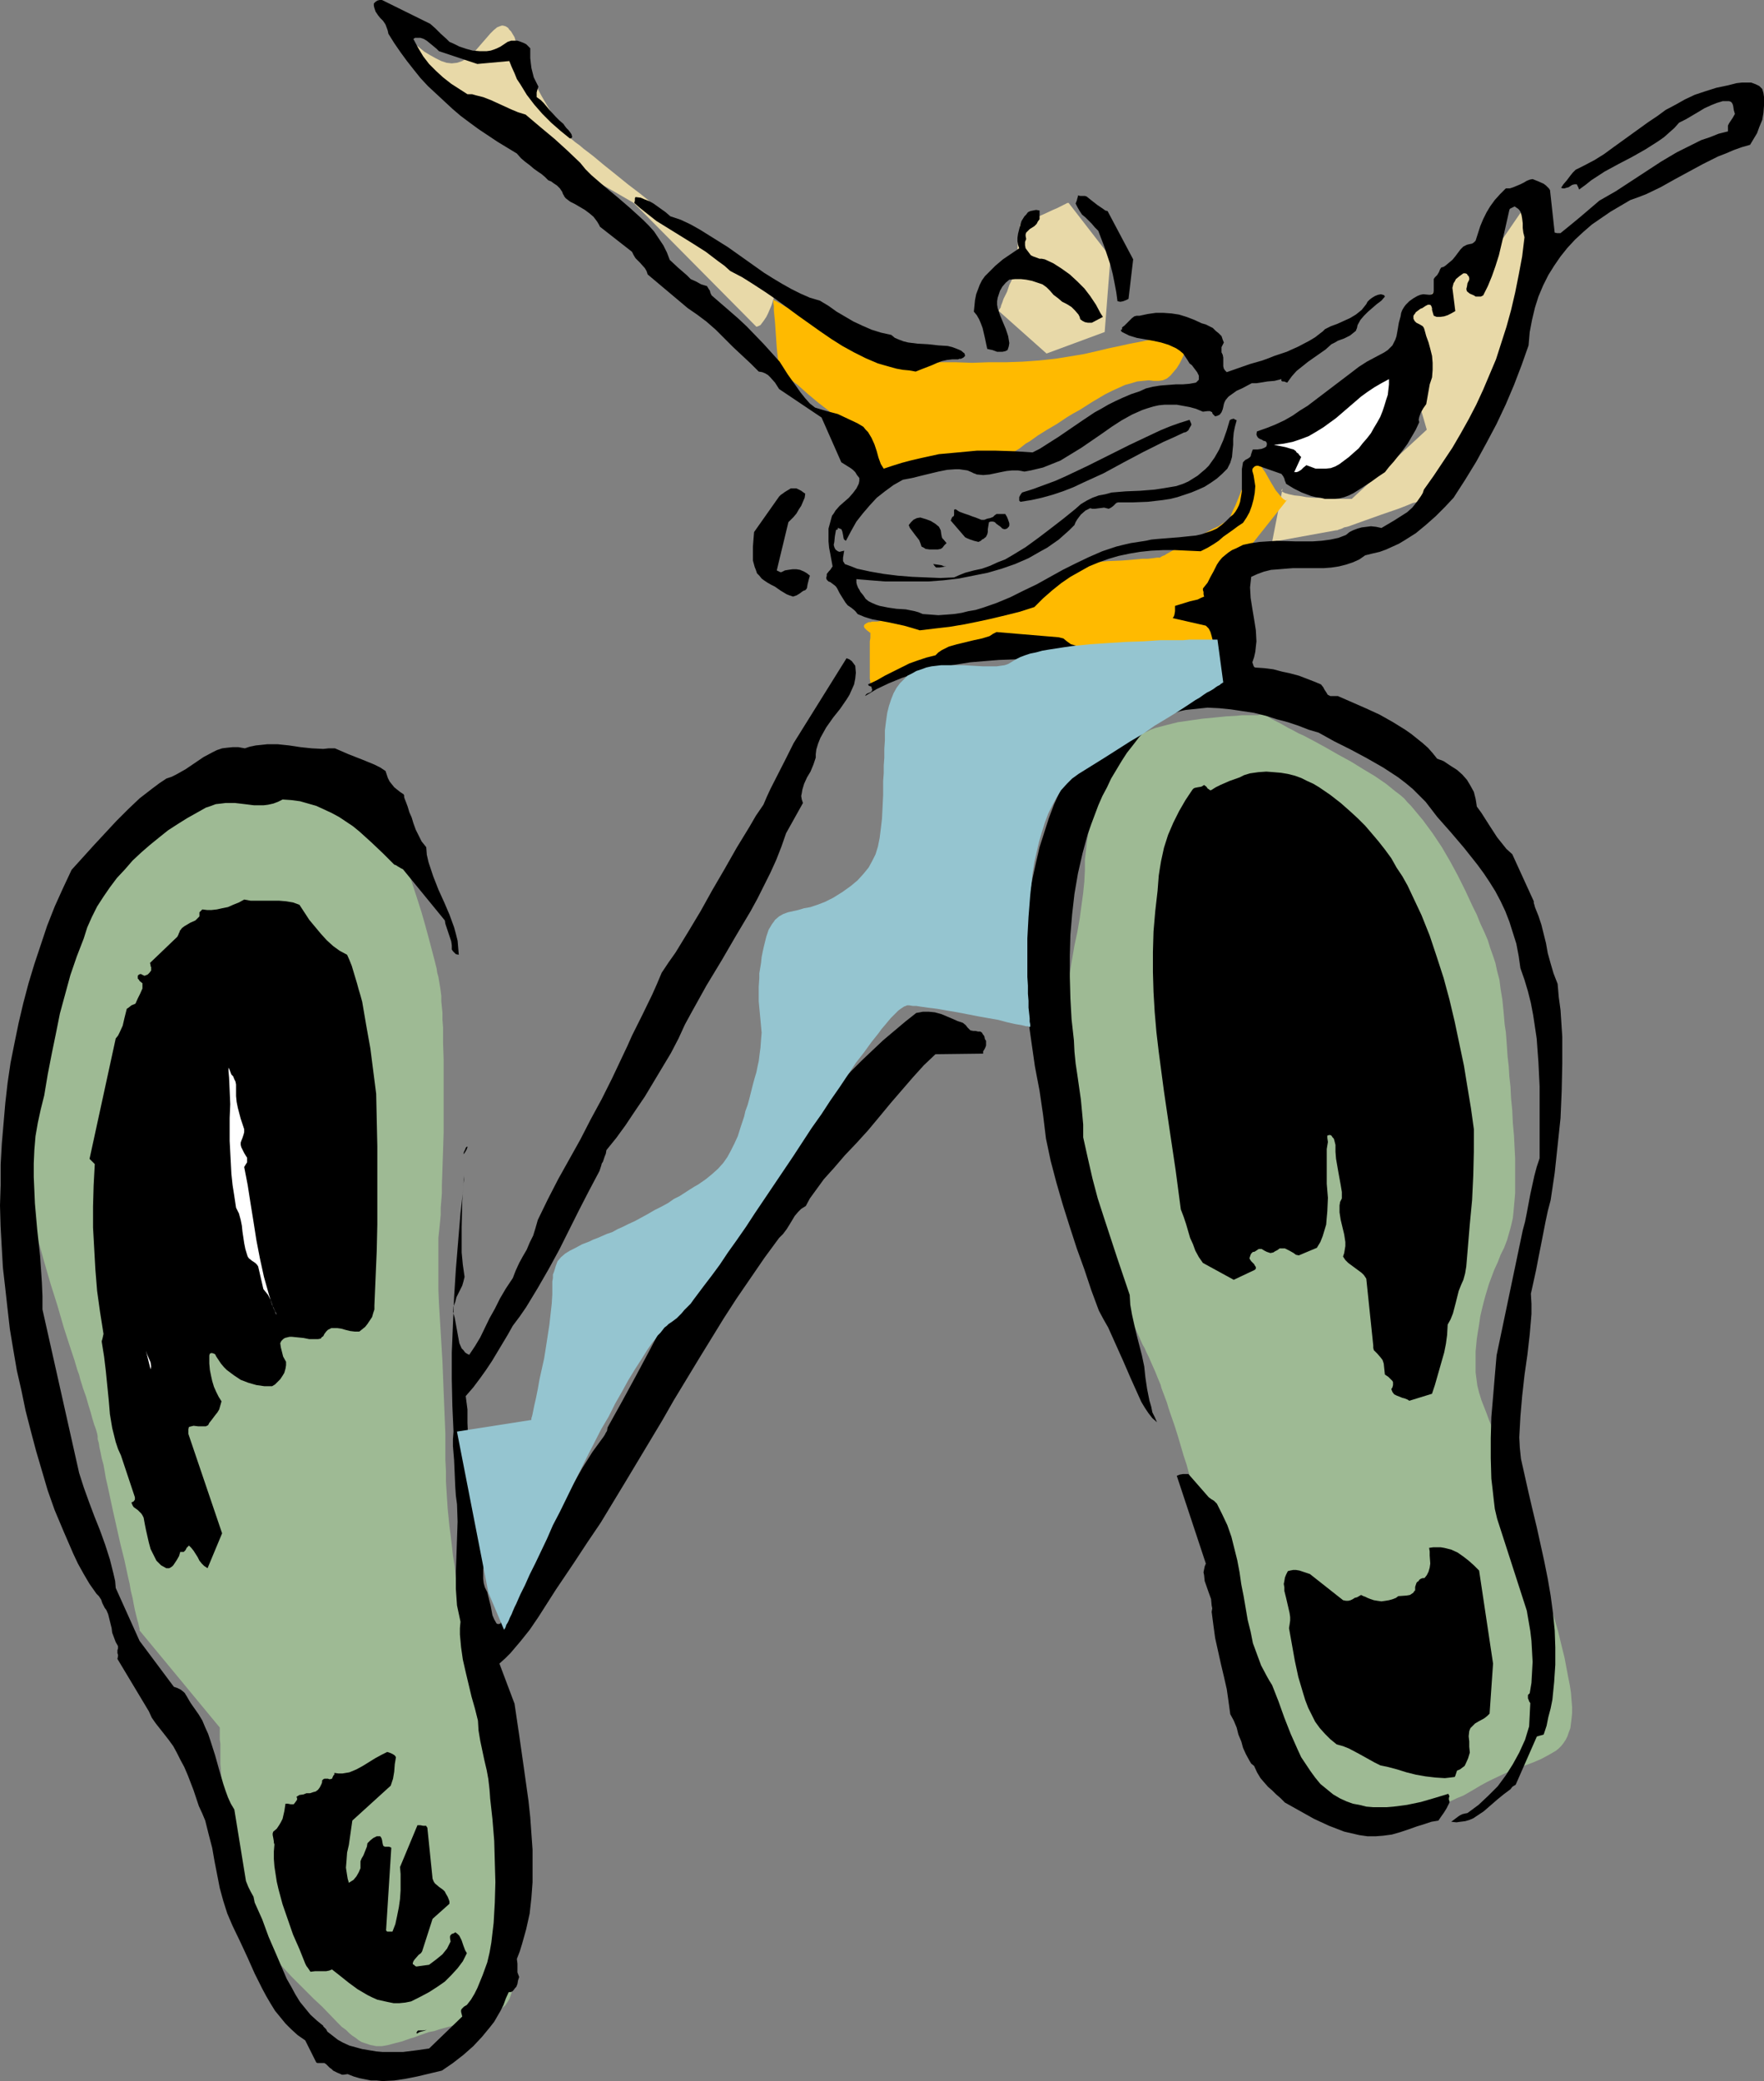
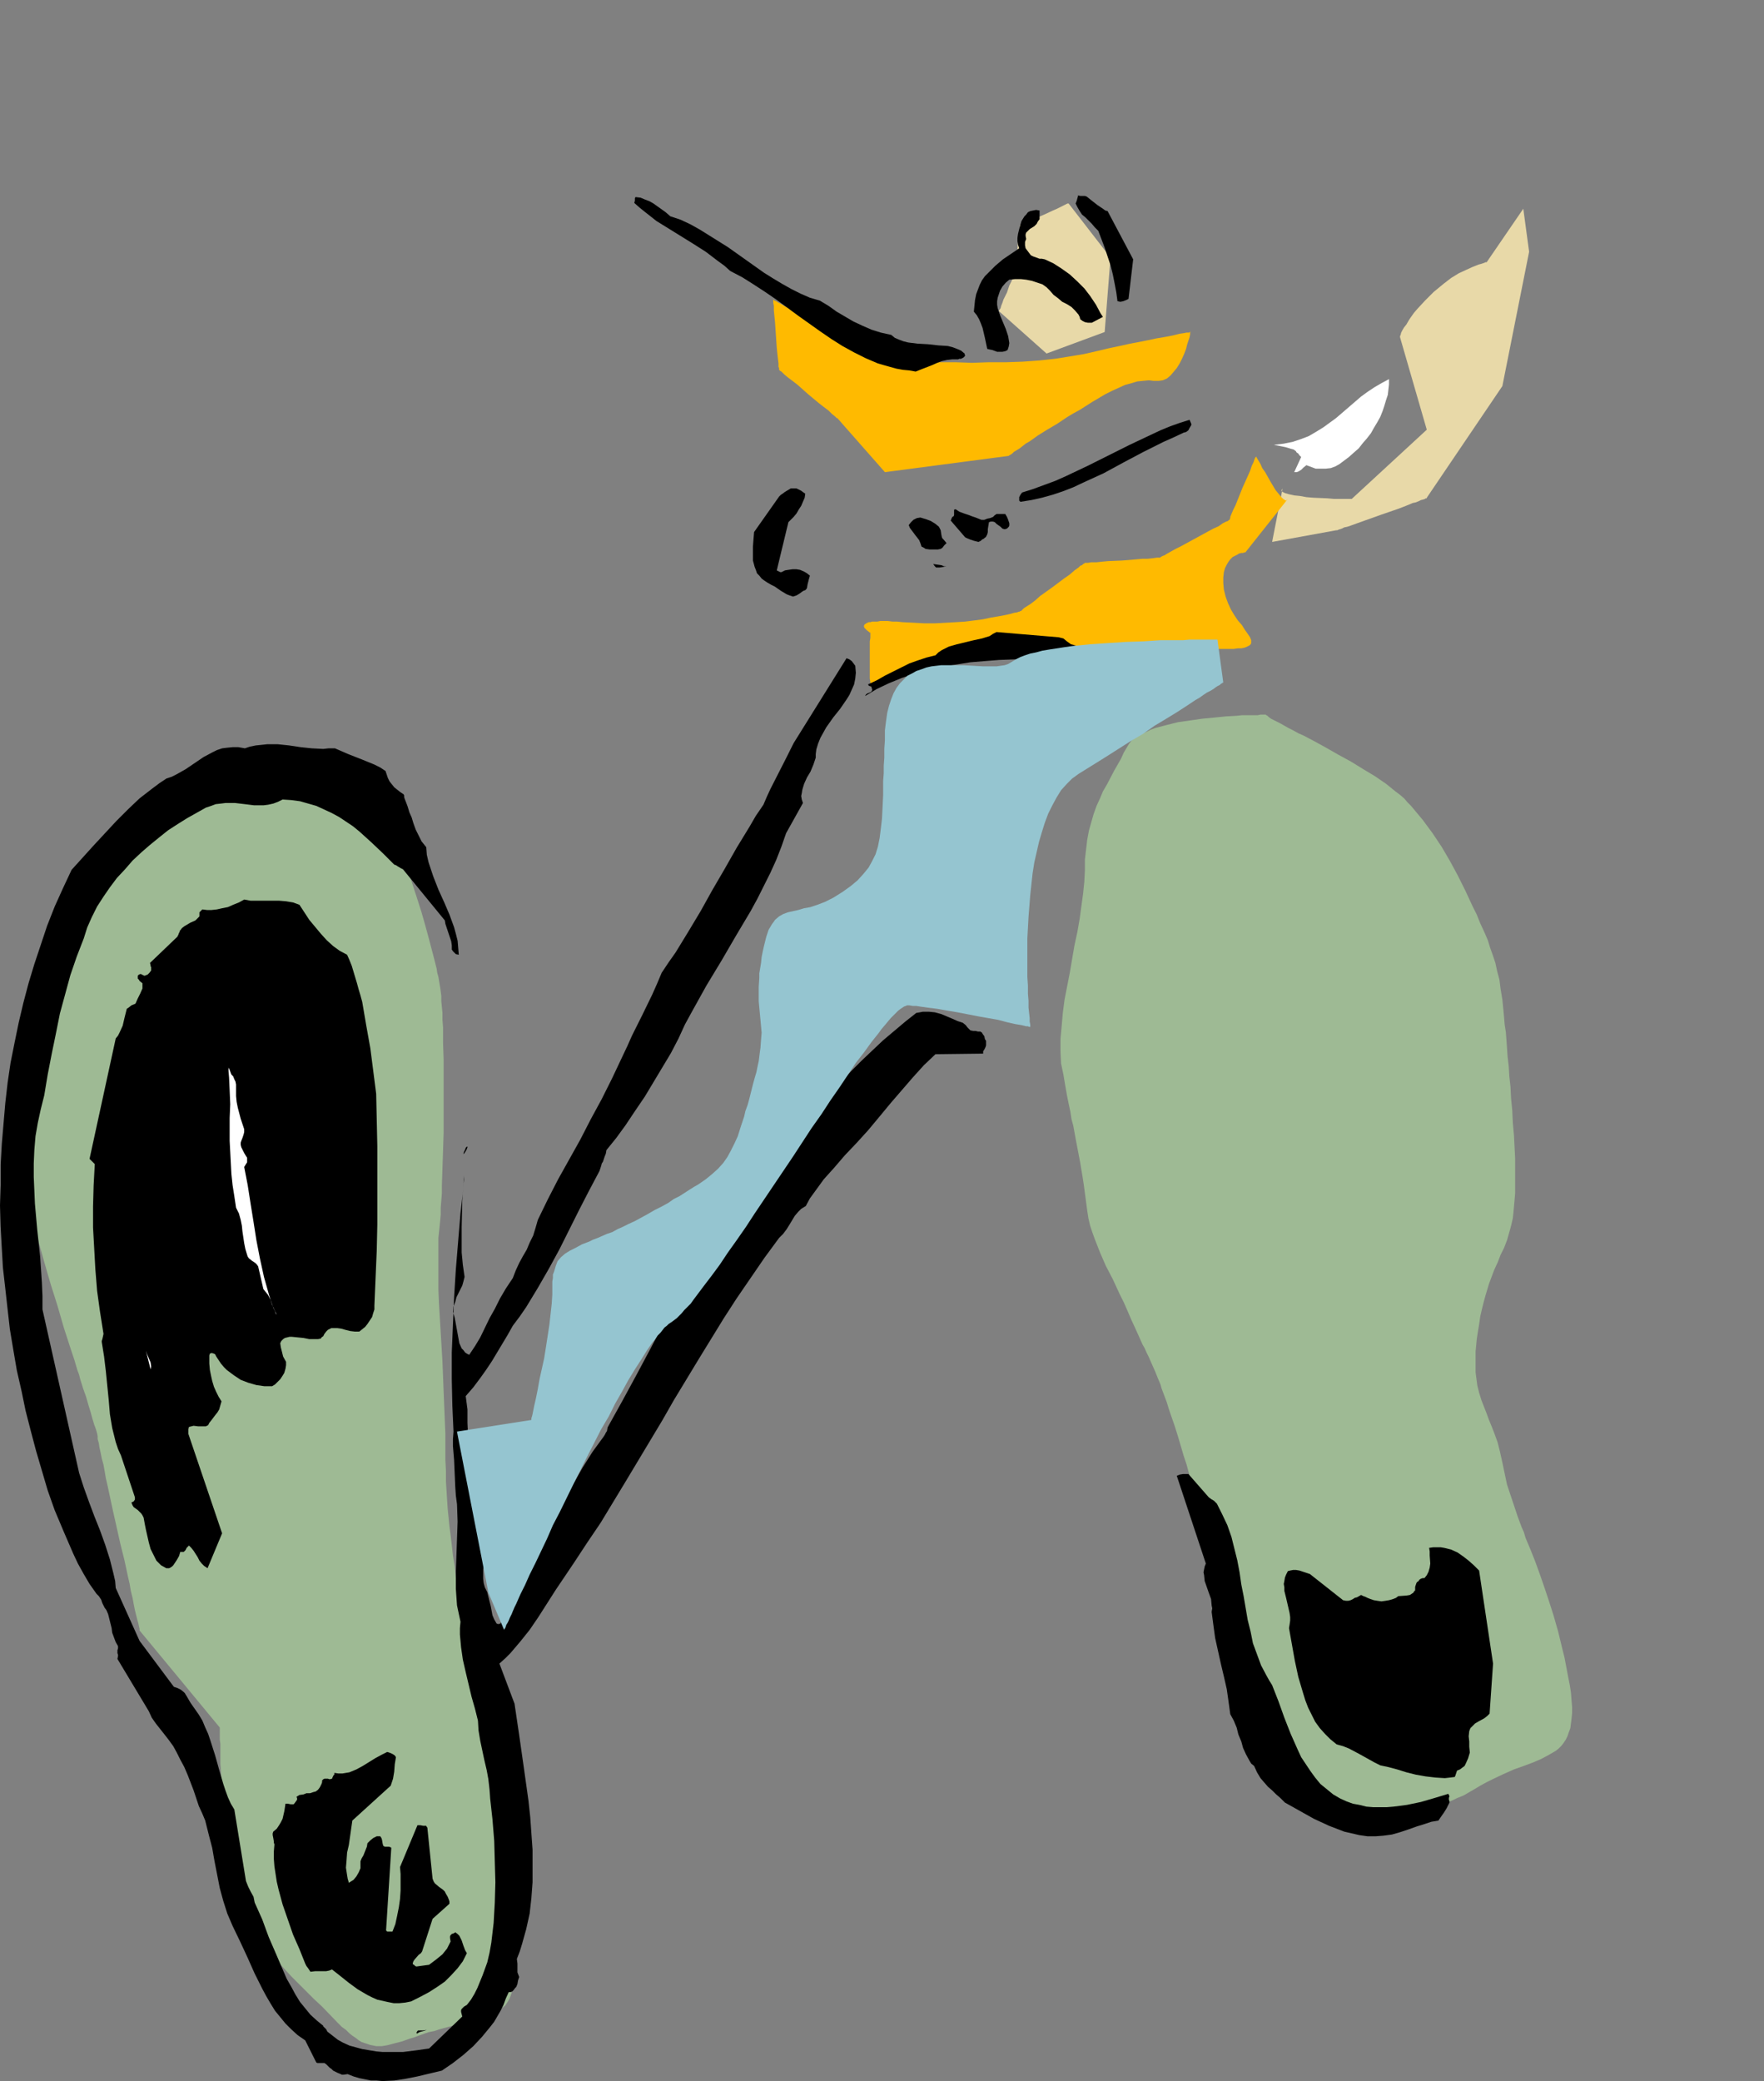
<svg xmlns="http://www.w3.org/2000/svg" xmlns:ns1="http://sodipodi.sourceforge.net/DTD/sodipodi-0.dtd" xmlns:ns2="http://www.inkscape.org/namespaces/inkscape" version="1.0" width="129.724mm" height="153.028mm" id="svg29" ns1:docname="Guitarist 30.wmf">
  <rect width="100%" height="100%" fill="#808080" stroke="none" />
  <ns1:namedview id="namedview29" pagecolor="#ffffff" bordercolor="#000000" borderopacity="0.25" ns2:showpageshadow="2" ns2:pageopacity="0.0" ns2:pagecheckerboard="0" ns2:deskcolor="#d1d1d1" ns2:document-units="mm" />
  <defs id="defs1">
    <pattern id="WMFhbasepattern" patternUnits="userSpaceOnUse" width="6" height="6" x="0" y="0" />
  </defs>
  <path style="fill:#e8d9a8;fill-opacity:1;fill-rule:evenodd;stroke:none" d="m 356.489,135.746 -2.909,14.867 17.776,-3.232 v 0 h 0.323 l 0.323,-0.162 0.485,-0.162 0.485,-0.162 0.646,-0.323 0.808,-0.162 0.97,-0.323 1.778,-0.646 2.262,-0.808 4.525,-1.616 4.686,-1.616 2.101,-0.808 1.939,-0.808 0.808,-0.162 0.808,-0.323 0.646,-0.323 0.646,-0.162 0.485,-0.162 0.162,-0.162 h 0.323 v -0.162 l 21.008,-31.028 7.434,-37.33 -1.616,-11.959 -10.181,14.867 h -0.162 -0.162 l -0.323,0.162 -0.485,0.162 -0.485,0.162 -0.646,0.162 -0.808,0.323 -0.808,0.323 -1.778,0.808 -2.101,0.97 -2.101,1.293 -2.101,1.616 -2.747,2.262 -2.424,2.424 -2.101,2.262 -0.97,1.131 -0.808,1.131 -0.646,0.97 -0.646,1.131 -0.646,0.808 -0.485,0.808 -0.323,0.646 -0.162,0.646 -0.162,0.323 v 0.323 l 7.434,25.695 -20.846,19.231 h -0.808 -1.131 -1.454 -1.616 l -1.778,-0.162 -3.878,-0.162 -1.939,-0.162 -1.778,-0.323 -1.616,-0.162 -1.454,-0.323 -1.131,-0.323 -0.323,-0.162 -0.323,-0.162 -0.162,-0.162 -0.162,-0.323 0.162,-0.162 z" id="path1" />
-   <path style="fill:#e8d9a8;fill-opacity:1;fill-rule:evenodd;stroke:none" d="M 307.04,92.275 290.88,98.254 277.628,86.457 v -0.162 l 0.162,-0.323 0.323,-0.485 0.162,-0.646 0.323,-0.808 0.323,-0.97 0.97,-1.939 0.646,-1.939 0.485,-0.97 0.323,-0.646 0.323,-0.808 0.162,-0.485 0.162,-0.323 0.162,-0.162 v -0.485 -0.646 l 0.162,-0.97 v -0.97 l 0.162,-1.131 0.323,-2.424 0.162,-2.586 0.162,-0.97 0.162,-1.131 0.162,-0.808 v -0.646 -0.485 l 0.162,-0.162 v 0 l 0.485,-0.162 0.646,-0.323 0.808,-0.323 1.131,-0.485 0.97,-0.485 2.586,-1.131 2.424,-1.131 1.131,-0.485 0.97,-0.485 0.97,-0.485 0.646,-0.323 0.323,-0.162 h 0.323 l 11.635,15.029 z" id="path2" />
-   <path style="fill:#e8d9a8;fill-opacity:1;fill-rule:evenodd;stroke:none" d="M 210.241,90.82 176.144,56.399 127.017,27.957 V 27.796 l -0.162,-0.162 -0.323,-0.323 -0.323,-0.323 -0.323,-0.485 -0.485,-0.646 -0.646,-0.646 -0.485,-0.808 -1.454,-1.778 -1.454,-1.778 -3.394,-4.04 -3.232,-4.202 -1.616,-1.778 -1.293,-1.778 -0.485,-0.808 -0.646,-0.646 -0.485,-0.485 -0.323,-0.646 -0.323,-0.323 -0.323,-0.323 V 5.656 l -0.162,-0.162 V 5.656 h 0.162 l 0.323,0.485 0.485,0.646 0.808,0.808 0.808,0.97 1.131,1.131 1.131,1.131 1.293,1.293 2.747,2.262 1.616,0.97 1.454,0.808 1.616,0.808 1.454,0.485 1.454,0.162 1.454,-0.162 1.454,-0.485 1.131,-0.646 1.293,-0.97 1.131,-1.131 2.101,-2.424 1.131,-1.293 0.97,-1.131 0.97,-0.97 0.97,-0.808 0.808,-0.323 0.485,-0.162 h 0.323 l 0.646,0.162 0.323,0.162 0.485,0.323 0.323,0.485 0.485,0.485 0.485,0.808 0.485,0.808 0.323,1.131 1.939,4.525 2.101,4.525 2.101,4.202 1.131,2.101 1.131,1.939 0.97,1.616 0.97,1.616 0.808,1.454 0.808,1.131 0.485,0.97 0.485,0.808 0.323,0.323 0.162,0.162 v 0 0.162 l 0.323,0.162 0.485,0.485 0.646,0.485 0.808,0.646 0.97,0.808 1.131,0.808 1.131,0.97 1.293,0.97 1.454,1.131 2.909,2.424 3.232,2.586 3.394,2.747 3.394,2.586 3.232,2.586 3.07,2.424 1.293,0.97 1.293,1.131 1.293,0.97 1.131,0.808 0.97,0.808 0.808,0.646 0.646,0.485 0.485,0.485 0.323,0.162 0.162,0.162 v 0 h 0.162 l 0.323,0.162 0.485,0.323 0.485,0.323 0.646,0.323 0.646,0.485 0.808,0.485 1.778,0.97 2.101,1.131 4.202,2.586 4.525,2.424 1.939,1.131 1.778,0.97 0.808,0.485 0.808,0.485 0.485,0.323 0.646,0.323 0.485,0.162 0.323,0.162 0.162,0.162 v 0 0.162 0.323 l -0.323,0.646 -0.162,0.808 -0.323,0.808 -0.323,1.131 -0.646,2.101 -0.97,2.262 -0.485,0.97 -0.646,0.97 -0.485,0.646 -0.485,0.646 -0.646,0.323 z" id="path3" />
+   <path style="fill:#e8d9a8;fill-opacity:1;fill-rule:evenodd;stroke:none" d="M 307.04,92.275 290.88,98.254 277.628,86.457 l 0.162,-0.323 0.323,-0.485 0.162,-0.646 0.323,-0.808 0.323,-0.97 0.97,-1.939 0.646,-1.939 0.485,-0.97 0.323,-0.646 0.323,-0.808 0.162,-0.485 0.162,-0.323 0.162,-0.162 v -0.485 -0.646 l 0.162,-0.97 v -0.97 l 0.162,-1.131 0.323,-2.424 0.162,-2.586 0.162,-0.97 0.162,-1.131 0.162,-0.808 v -0.646 -0.485 l 0.162,-0.162 v 0 l 0.485,-0.162 0.646,-0.323 0.808,-0.323 1.131,-0.485 0.97,-0.485 2.586,-1.131 2.424,-1.131 1.131,-0.485 0.97,-0.485 0.97,-0.485 0.646,-0.323 0.323,-0.162 h 0.323 l 11.635,15.029 z" id="path2" />
  <path style="fill:#9eba94;fill-opacity:1;fill-rule:evenodd;stroke:none" d="m 351.803,198.609 h -1.454 l -0.808,0.162 h -0.808 -1.131 -1.131 -1.293 l -1.454,0.162 -2.909,0.162 -3.232,0.323 -3.394,0.323 -3.394,0.485 -3.394,0.485 -3.232,0.808 -3.07,0.808 -1.293,0.485 -1.293,0.646 -1.293,0.485 -0.97,0.646 -0.97,0.646 -0.808,0.646 -0.646,0.808 -0.485,0.808 -0.97,1.616 -0.808,1.778 -1.939,3.394 -1.939,3.717 -1.131,1.939 -0.808,1.939 -0.97,2.101 -0.808,2.262 -0.646,2.262 -0.646,2.262 -0.485,2.586 -0.323,2.747 -0.323,2.747 v 2.909 l -0.162,3.232 -0.323,3.232 -0.485,3.555 -0.485,3.555 -0.646,3.717 -0.808,3.717 -1.293,7.595 -1.454,7.434 -0.485,3.717 -0.323,3.717 -0.323,3.555 v 3.394 l 0.162,3.394 0.646,3.07 0.485,2.909 0.485,2.747 0.485,2.424 0.485,2.262 0.323,2.101 0.485,1.778 0.646,3.555 0.646,3.394 0.646,3.394 0.323,1.939 0.323,1.939 0.323,2.101 0.323,2.424 0.323,2.424 0.323,2.424 0.323,2.101 0.485,2.101 0.646,1.939 0.646,1.778 1.454,3.717 1.616,3.717 1.939,3.717 0.97,2.101 0.97,2.101 1.131,2.262 1.131,2.586 0.485,1.131 0.485,1.131 0.97,2.101 0.808,1.778 0.646,1.454 0.646,1.454 0.646,1.131 0.485,1.131 0.646,1.293 0.485,1.131 0.646,1.454 0.646,1.454 0.646,1.616 0.808,1.939 0.323,1.131 0.485,1.293 0.485,1.293 0.485,1.293 0.485,1.616 0.485,1.454 1.131,3.232 0.97,3.07 0.808,2.747 0.808,2.747 0.808,2.424 0.646,2.424 1.293,4.363 1.293,4.363 1.293,4.525 0.646,2.424 0.646,2.586 0.808,2.747 0.808,2.909 0.808,2.909 0.646,2.909 0.808,2.747 0.646,2.586 0.485,2.424 0.646,2.262 1.293,4.525 1.293,4.04 1.454,3.878 1.778,3.878 0.97,1.939 1.131,1.778 1.131,2.262 1.293,2.424 1.454,2.424 1.454,2.747 1.616,2.909 1.616,2.909 1.616,2.747 1.778,2.909 1.939,2.586 1.778,2.424 1.778,2.262 1.939,1.939 0.97,0.808 0.808,0.808 0.97,0.646 0.97,0.646 0.808,0.323 0.97,0.323 0.808,0.162 0.808,0.162 h 1.778 l 1.616,0.162 h 1.778 l 1.778,0.162 3.555,0.162 h 1.939 l 2.101,-0.162 2.101,-0.162 2.262,-0.485 2.424,-0.646 2.586,-0.808 2.747,-0.97 2.747,-1.293 1.616,-0.646 3.07,-1.778 1.616,-0.97 1.778,-0.97 1.616,-0.808 3.07,-1.454 2.909,-1.293 2.747,-0.97 2.586,-0.97 2.262,-0.97 2.101,-1.131 1.939,-1.131 0.808,-0.646 0.646,-0.646 0.646,-0.808 0.646,-0.97 0.485,-0.97 0.323,-0.97 0.485,-1.293 0.162,-1.293 0.162,-1.293 0.162,-1.616 v -1.616 l -0.162,-1.939 -0.162,-2.101 -0.323,-2.101 -0.485,-2.424 -0.485,-2.586 -0.485,-2.586 -0.646,-2.586 -1.131,-4.686 -1.293,-4.525 -1.293,-4.04 -1.293,-3.878 -1.293,-3.717 -1.293,-3.555 -1.293,-3.232 -1.293,-3.07 -0.485,-1.616 -0.646,-1.454 -1.131,-3.07 -0.97,-2.909 -0.97,-2.909 -0.97,-2.909 -0.646,-3.07 -0.646,-3.07 -0.323,-1.454 -0.323,-1.454 -0.646,-2.586 -0.808,-2.262 -0.808,-2.101 -0.808,-1.939 -0.646,-1.778 -1.454,-3.717 -0.646,-2.101 -0.485,-1.939 -0.323,-2.424 -0.162,-1.293 v -1.293 -2.909 -1.616 l 0.162,-1.616 0.162,-1.778 0.323,-2.101 0.323,-1.939 0.323,-2.262 0.485,-2.101 0.485,-1.939 0.485,-1.778 0.485,-1.616 0.485,-1.616 0.485,-1.293 0.97,-2.586 0.97,-2.101 0.808,-2.101 0.97,-1.939 0.808,-2.101 0.646,-2.262 0.323,-1.131 0.323,-1.293 0.323,-1.454 0.162,-1.454 0.162,-1.778 0.162,-1.778 0.162,-1.939 v -2.101 -4.848 -2.747 l -0.162,-3.07 -0.162,-3.232 -0.323,-3.555 -0.162,-3.555 -0.323,-3.232 -0.162,-3.232 -0.323,-2.909 -0.162,-2.747 -0.323,-2.747 -0.162,-2.424 -0.162,-2.262 -0.162,-2.101 -0.323,-2.101 -0.162,-1.939 -0.162,-1.778 -0.162,-1.616 -0.162,-1.616 -0.485,-2.909 -0.323,-2.586 -0.646,-2.424 -0.485,-2.262 -0.646,-1.939 -0.808,-2.262 -0.646,-2.101 -0.97,-2.262 -1.131,-2.424 -0.97,-2.424 -1.131,-2.262 -2.101,-4.525 -2.101,-4.202 -2.101,-3.878 -2.262,-3.878 -2.586,-3.878 -2.747,-3.717 -1.616,-1.939 -1.616,-1.939 -0.97,-0.97 -0.97,-1.131 -1.131,-0.97 -1.293,-0.97 -2.586,-2.101 -3.07,-2.101 -3.232,-1.939 -3.394,-2.101 -3.555,-1.939 -3.394,-1.939 -3.232,-1.778 -3.07,-1.616 -1.454,-0.646 -1.454,-0.808 -1.293,-0.646 -1.131,-0.646 -1.131,-0.646 -0.97,-0.485 -0.97,-0.485 -0.646,-0.323 -0.646,-0.485 -0.323,-0.323 -0.323,-0.162 z" id="path4" />
  <path style="fill:#9eba94;fill-opacity:1;fill-rule:evenodd;stroke:none" d="M 61.085,480.119 38.784,453.132 v -0.162 -0.323 l -0.162,-0.646 -0.162,-0.808 -0.323,-1.131 -0.323,-1.293 -0.323,-1.293 -0.323,-1.616 -0.323,-1.778 -0.485,-1.939 -0.323,-1.939 -0.485,-2.101 -0.97,-4.525 -1.131,-4.525 -2.101,-9.373 -0.97,-4.525 -0.485,-2.262 -0.485,-2.101 -0.323,-1.939 -0.323,-1.778 -0.485,-1.778 -0.323,-1.616 -0.323,-1.454 -0.162,-1.131 -0.323,-1.131 v -0.808 l -0.162,-0.808 -0.323,-1.131 -0.485,-1.293 -0.485,-1.616 -0.485,-1.778 -0.646,-2.101 -0.646,-2.262 -0.808,-2.262 -0.808,-2.586 -0.323,-1.293 -0.485,-1.293 -0.808,-2.747 -0.97,-2.909 -1.939,-5.979 -1.778,-6.141 -1.939,-6.141 -1.778,-6.141 -0.808,-2.909 -0.808,-2.909 L 9.858,342.111 9.211,339.526 8.403,336.94 7.918,334.516 7.434,332.415 6.949,330.314 6.626,328.537 6.302,326.921 6.141,325.466 v -0.97 -2.586 -1.778 l 0.162,-1.778 v -2.262 l 0.162,-2.262 0.162,-2.586 0.162,-2.586 0.162,-2.909 0.162,-2.909 0.323,-3.07 0.323,-3.07 0.485,-6.464 0.808,-6.626 0.97,-6.626 1.131,-6.302 0.485,-3.07 0.646,-2.909 0.808,-2.909 0.646,-2.586 0.808,-2.586 0.808,-2.424 0.808,-2.101 0.97,-1.939 0.97,-1.778 0.97,-1.293 0.97,-1.131 1.131,-0.97 2.101,-1.454 1.939,-1.778 1.778,-1.939 1.778,-2.262 3.232,-4.363 1.778,-2.262 1.778,-2.262 2.101,-2.101 2.262,-1.939 1.131,-0.97 1.293,-0.808 1.454,-0.808 1.454,-0.808 1.616,-0.646 1.616,-0.646 1.939,-0.485 1.778,-0.485 2.101,-0.323 2.101,-0.323 2.262,-0.162 h 2.424 2.424 l 2.424,-0.162 h 2.262 l 2.101,-0.162 2.101,-0.162 h 1.939 l 3.555,-0.323 1.778,-0.162 1.616,-0.162 2.909,-0.162 2.747,-0.162 2.424,-0.162 2.262,0.162 2.262,0.323 1.939,0.323 1.778,0.808 1.778,0.97 1.616,1.293 0.808,0.808 0.97,0.97 0.646,0.808 0.97,1.131 0.808,1.131 0.808,1.293 1.616,2.747 1.616,3.07 1.454,3.232 1.454,3.394 1.454,3.555 2.424,7.434 1.131,3.555 0.97,3.394 0.97,3.555 0.808,3.07 0.808,3.07 0.323,1.293 0.323,1.293 0.162,1.131 0.323,1.131 0.162,0.97 0.162,0.97 0.162,0.97 0.162,1.131 0.162,1.293 v 1.454 l 0.162,1.616 0.162,1.616 v 1.939 l 0.162,2.101 v 1.939 2.262 l 0.162,4.686 v 4.848 5.171 10.343 l -0.162,5.01 -0.162,4.848 -0.162,4.686 v 2.262 l -0.162,2.101 -0.162,1.939 v 1.939 l -0.162,1.778 -0.162,1.616 -0.323,3.07 v 3.394 7.11 3.878 l 0.162,3.878 0.485,8.08 0.485,8.08 0.323,8.242 0.323,7.918 0.162,3.878 v 3.717 3.555 l 0.162,3.07 v 2.909 l 0.162,2.586 0.162,2.586 0.162,2.424 0.485,4.848 0.323,2.424 0.323,2.747 0.323,2.909 0.485,3.07 0.162,1.616 0.162,1.778 0.323,1.939 0.162,1.939 0.323,2.101 0.162,2.101 0.323,2.424 0.323,2.424 0.162,2.424 0.323,2.262 0.323,2.101 0.162,2.101 0.323,1.778 0.323,1.778 0.323,1.616 0.162,1.616 0.646,2.747 0.485,2.424 0.485,2.101 0.485,2.101 0.97,3.717 0.485,1.939 0.323,2.101 0.485,2.101 0.323,2.424 0.323,2.747 0.162,1.454 0.162,1.616 0.162,1.616 0.162,1.616 0.323,1.293 0.162,1.454 0.646,2.424 0.646,2.101 0.808,1.939 0.808,1.616 0.646,1.616 0.808,1.454 0.646,1.454 0.646,1.454 0.323,1.616 0.323,1.616 v 1.939 1.131 l -0.162,1.131 -0.162,1.131 -0.162,1.293 -0.323,1.454 -0.485,1.454 -0.323,1.616 -0.162,1.454 -0.323,3.07 0.162,2.909 0.162,2.747 0.323,2.747 0.485,2.586 0.323,2.424 0.162,2.424 v 2.101 l -0.162,2.101 -0.323,0.97 -0.323,0.808 -0.485,0.808 -0.646,0.97 -0.808,0.646 -0.808,0.808 -1.131,0.646 -1.131,0.646 -1.454,0.646 -1.616,0.485 -1.778,0.485 -1.939,0.485 -2.101,0.323 -1.939,0.485 -1.778,0.485 -1.778,0.485 -1.454,0.485 -1.616,0.323 -2.747,0.97 -1.293,0.485 -1.131,0.323 -2.262,0.808 -1.939,0.485 -1.778,0.485 -1.778,0.323 h -1.616 l -1.616,-0.323 -1.454,-0.485 -0.97,-0.323 -0.808,-0.485 -0.808,-0.646 -0.97,-0.646 -0.808,-0.646 -0.97,-0.97 -1.131,-0.808 -1.131,-1.131 -4.363,-4.525 -2.262,-2.101 -2.101,-2.101 -4.202,-4.202 -3.878,-4.202 -1.939,-2.101 -1.778,-2.101 -1.454,-2.101 -1.616,-2.262 -1.454,-2.101 -1.131,-2.262 -1.131,-2.101 -0.97,-2.262 -0.323,-1.131 -0.485,-1.293 -0.323,-1.454 -0.323,-1.616 -0.323,-1.616 -0.323,-1.616 -0.485,-3.717 -0.485,-3.878 -0.323,-4.04 -0.485,-7.918 -0.162,-3.878 -0.162,-3.555 -0.162,-1.778 v -1.454 -1.616 -1.454 -1.131 l -0.162,-1.131 z" id="path5" />
  <path style="fill:#ffba00;fill-opacity:1;fill-rule:evenodd;stroke:none" d="m 357.944,138.654 -11.797,14.867 h -0.323 l -0.323,0.162 h -0.485 l -0.646,0.162 -0.485,0.323 -0.646,0.323 -0.646,0.323 -0.646,0.646 -0.485,0.646 -0.485,0.808 -0.485,0.97 -0.323,1.131 -0.162,1.454 v 1.616 l 0.162,1.778 0.485,1.939 0.646,1.778 0.808,1.778 0.97,1.616 0.97,1.454 1.131,1.293 0.808,1.293 0.808,1.131 0.646,0.97 0.323,0.808 v 0.485 0.323 l -0.162,0.323 -0.323,0.323 -0.323,0.162 -0.646,0.323 -0.485,0.162 -0.808,0.162 h -0.97 l -1.131,0.162 h -1.293 -1.454 -3.232 l -1.939,0.162 h -19.877 -9.534 -4.686 -20.362 l -1.131,-0.162 h -1.778 l -0.808,0.162 h -0.808 l -0.97,0.162 -1.131,0.162 -1.131,0.323 -1.293,0.323 -2.586,0.646 -2.909,0.808 -3.07,0.808 -6.141,1.939 -2.909,0.97 -2.747,0.97 -2.586,0.97 -1.131,0.323 -1.131,0.323 -0.97,0.323 -0.808,0.323 -0.808,0.323 -0.646,0.162 -0.485,0.323 h -0.323 l -0.323,0.162 v 0 -0.162 -1.131 l -0.162,-0.97 v -10.343 l 0.162,-0.97 v -1.293 -0.162 h -0.162 l -0.162,-0.162 -0.646,-0.485 -0.646,-0.646 -0.162,-0.323 v -0.323 l 0.162,-0.323 0.485,-0.323 0.646,-0.323 h 0.485 l 0.485,-0.162 h 0.808 0.646 l 0.808,-0.162 h 2.101 l 1.293,0.162 h 1.293 l 1.454,0.162 3.07,0.162 3.07,0.162 h 2.909 l 2.909,-0.162 2.909,-0.162 2.586,-0.162 2.586,-0.323 2.424,-0.323 2.262,-0.485 1.939,-0.323 1.778,-0.323 1.454,-0.323 1.131,-0.323 0.97,-0.162 0.323,-0.162 h 0.323 v -0.162 h 0.162 v 0 h 0.162 l 0.162,-0.162 0.323,-0.323 0.323,-0.323 0.485,-0.323 1.293,-0.808 1.293,-0.97 1.454,-1.293 3.394,-2.424 3.232,-2.424 1.616,-1.131 1.293,-1.131 1.131,-0.808 0.485,-0.485 0.485,-0.162 0.323,-0.323 0.323,-0.162 0.162,-0.162 v 0 h 0.808 l 0.97,-0.162 h 1.454 l 1.454,-0.162 1.778,-0.162 3.878,-0.162 3.878,-0.323 1.778,-0.162 h 1.454 l 1.454,-0.162 1.131,-0.162 h 0.323 0.323 0.162 v 0 h 0.162 v -0.162 l 0.323,-0.162 0.323,-0.162 0.485,-0.162 0.485,-0.323 1.131,-0.646 1.454,-0.808 1.616,-0.808 7.11,-3.878 1.778,-0.97 1.454,-0.646 1.131,-0.808 0.646,-0.323 0.323,-0.162 0.485,-0.162 0.162,-0.162 0.162,-0.162 h 0.162 v 0 -0.162 l 0.162,-0.323 v -0.323 l 0.323,-0.808 0.485,-1.131 0.646,-1.293 0.646,-1.616 1.293,-3.232 1.454,-3.232 0.646,-1.454 0.485,-1.454 0.485,-0.97 0.323,-0.97 0.162,-0.323 0.162,-0.162 v -0.162 -0.162 0.162 l 0.162,0.162 0.162,0.323 0.485,0.808 0.485,0.808 0.485,1.131 0.808,1.131 1.454,2.586 1.454,2.424 0.808,0.97 0.646,0.808 0.646,0.646 0.485,0.323 0.323,0.162 0.162,-0.162 0.162,-0.162 z" id="path6" />
  <path style="fill:#ffba00;fill-opacity:1;fill-rule:evenodd;stroke:none" d="m 245.955,131.221 34.421,-4.525 v 0 l 0.162,-0.162 0.323,-0.162 0.485,-0.323 0.485,-0.485 0.808,-0.485 0.808,-0.485 0.808,-0.646 0.808,-0.646 1.131,-0.646 2.262,-1.616 2.586,-1.616 2.747,-1.616 1.454,-0.97 1.454,-0.97 1.616,-0.97 1.778,-0.97 3.555,-2.262 3.555,-2.101 1.939,-0.97 1.778,-0.808 1.778,-0.808 1.778,-0.485 1.616,-0.485 1.616,-0.162 1.616,-0.162 1.293,0.162 h 0.646 0.808 l 1.131,-0.162 1.131,-0.485 0.97,-0.808 0.97,-1.131 0.808,-0.97 0.808,-1.293 0.646,-1.293 0.646,-1.454 0.485,-1.293 0.323,-1.293 0.323,-0.97 0.323,-0.97 0.162,-0.808 v -0.485 l 0.162,-0.162 h -0.162 l -0.323,0.162 h -0.646 l -0.808,0.162 -1.131,0.162 -1.293,0.323 -1.454,0.323 -1.778,0.323 -1.939,0.323 -2.262,0.485 -2.424,0.485 -2.586,0.485 -2.909,0.646 -3.07,0.646 -3.394,0.808 -3.555,0.808 -1.939,0.323 -1.939,0.323 -4.04,0.646 -4.525,0.485 -4.525,0.323 -4.686,0.162 h -4.848 l -4.525,0.162 -4.525,-0.162 h -4.202 l -4.04,-0.162 h -1.778 l -1.778,-0.162 h -1.616 l -1.454,-0.162 h -1.293 l -1.131,-0.162 h -1.131 -0.808 l -0.646,-0.162 h -0.646 -0.162 -0.162 l -0.162,-0.162 h -0.162 l -0.485,-0.323 -0.485,-0.323 -0.646,-0.323 -0.808,-0.485 -0.97,-0.485 -0.97,-0.485 -1.131,-0.646 -1.131,-0.646 -2.586,-1.293 -2.747,-1.616 -2.747,-1.454 -2.747,-1.616 -2.747,-1.454 -2.586,-1.454 -1.131,-0.646 -0.97,-0.646 -1.131,-0.485 -0.808,-0.485 -0.808,-0.485 -0.646,-0.323 -0.485,-0.323 -0.485,-0.162 -0.162,-0.162 -0.162,-0.162 v 0.97 l 0.162,0.808 v 1.293 l 0.162,1.616 0.162,1.616 0.485,7.11 0.162,1.616 0.162,1.454 0.162,1.293 v 0.97 l 0.162,0.323 v 0.162 0.323 0 0 l 0.162,0.162 0.162,0.162 0.323,0.162 0.808,0.808 0.97,0.808 1.293,0.97 1.454,1.131 2.909,2.586 2.909,2.424 1.454,1.131 1.293,0.97 0.97,0.97 0.808,0.646 0.323,0.323 0.162,0.162 h 0.162 l 0.162,0.162 z" id="path7" />
-   <path style="fill:#000000;fill-opacity:1;fill-rule:evenodd;stroke:none" d="m 489.809,24.725 -0.808,-0.808 -0.97,-0.485 -1.293,-0.485 h -1.293 -1.293 l -1.454,0.162 -1.293,0.323 -1.293,0.323 -3.07,0.646 -3.07,0.97 -2.909,0.97 -2.747,1.293 -2.586,1.454 -2.747,1.454 -2.424,1.778 -2.424,1.616 -9.858,7.11 -2.424,1.778 -2.586,1.616 -2.747,1.454 -2.586,1.293 -0.808,0.808 -0.646,0.808 -0.97,1.293 -0.97,1.131 -0.323,0.485 -0.323,0.485 0.485,0.162 h 0.485 l 0.485,-0.162 0.646,-0.162 0.485,-0.323 0.485,-0.323 0.646,-0.162 h 0.646 l 0.323,0.646 0.162,0.323 0.162,0.485 1.778,-1.293 1.616,-1.293 3.717,-2.424 3.878,-2.101 3.717,-1.939 3.717,-2.101 3.555,-2.262 1.616,-1.131 1.454,-1.293 1.454,-1.293 1.293,-1.454 1.939,-0.97 3.555,-2.101 1.616,-0.97 1.778,-0.808 1.616,-0.646 1.616,-0.485 h 0.808 0.97 l 0.485,0.162 0.323,0.323 0.162,0.323 0.162,0.485 0.162,1.131 0.323,1.131 -0.646,1.131 -0.646,0.97 -0.323,0.485 -0.323,0.646 v 0.646 0.97 l -2.586,0.646 -2.424,0.97 -2.424,0.808 -2.262,1.131 -2.262,1.131 -2.262,1.131 -4.363,2.586 -4.202,2.747 -8.403,5.494 -4.525,2.586 -5.494,4.686 -2.747,2.262 -2.586,2.101 h -0.323 -0.162 -0.485 l -0.646,-0.162 -1.293,-11.797 -0.323,-0.485 -0.323,-0.323 -0.485,-0.485 -0.646,-0.485 -1.454,-0.646 -1.616,-0.646 -0.808,0.162 -0.808,0.323 -0.808,0.485 -0.97,0.485 -1.939,0.808 -0.97,0.323 h -1.131 l -1.616,1.616 -1.454,1.616 -1.293,1.778 -0.97,1.616 -0.97,1.939 -0.808,1.939 -1.293,4.04 -0.485,0.485 -0.485,0.323 -0.808,0.162 -0.646,0.162 -0.97,0.485 -0.808,0.808 -1.454,1.939 -0.808,0.97 -0.97,0.808 -0.97,0.808 -0.485,0.323 -0.646,0.162 -0.323,0.485 -0.323,0.808 -0.485,0.808 -0.646,0.646 -0.323,0.485 v 0.485 0.97 0.97 0.97 l -0.162,0.485 -0.323,0.323 -0.485,0.162 h -0.323 l -1.616,-0.162 -0.808,0.162 -0.808,0.323 -1.131,0.646 -1.131,0.808 -0.97,0.97 -0.485,0.646 -0.485,0.808 -0.323,0.808 -0.162,0.97 -0.485,1.778 -0.323,1.939 -0.323,1.778 -0.323,0.97 -0.808,1.616 -0.646,0.646 -0.646,0.646 -0.97,0.646 -2.424,1.293 -2.424,1.293 -2.262,1.454 -2.101,1.616 -4.04,3.07 -4.04,3.07 -4.04,3.07 -2.101,1.293 -2.101,1.454 -2.262,1.293 -2.424,1.131 -2.424,0.97 -2.747,0.97 -0.162,0.808 0.162,0.485 0.323,0.485 0.485,0.323 0.485,0.162 0.485,0.323 0.646,0.162 0.323,0.485 v 0.485 l -0.162,0.485 -0.485,0.323 -0.808,0.323 -1.131,0.162 h -1.293 l -0.162,0.323 -0.162,0.485 -0.162,0.485 -0.162,0.646 -0.323,0.323 -0.485,0.323 -0.646,0.323 -0.646,0.646 -0.323,1.939 v 4.04 2.101 l -0.323,1.939 -0.162,0.97 -0.323,0.97 -0.485,0.97 -0.485,0.808 -0.646,0.808 -0.808,0.646 -1.293,1.293 -1.131,0.97 -1.293,0.97 -1.454,0.646 -1.454,0.485 -1.454,0.485 -1.454,0.323 -1.616,0.162 -3.07,0.323 -6.141,0.485 -1.616,0.162 -1.454,0.323 -2.101,0.323 -2.101,0.323 -2.101,0.485 -1.939,0.485 -3.878,1.293 -3.717,1.616 -3.717,1.778 -3.555,1.778 -7.272,4.04 -3.717,1.778 -3.555,1.778 -3.878,1.616 -3.717,1.293 -2.101,0.646 -1.939,0.323 -1.939,0.485 -2.101,0.323 -2.101,0.162 -2.262,0.162 -2.101,-0.162 -2.262,-0.162 -1.131,-0.485 -1.131,-0.323 -2.424,-0.485 -2.586,-0.162 -2.262,-0.323 -2.424,-0.485 -0.97,-0.323 -1.131,-0.485 -0.97,-0.485 -0.808,-0.646 -0.646,-0.97 -0.808,-0.97 -0.323,-0.646 -0.323,-0.485 -0.323,-0.808 -0.162,-0.646 v -0.97 l 3.878,0.323 4.04,0.323 h 4.04 4.04 4.04 l 4.202,-0.323 4.202,-0.485 4.04,-0.808 4.04,-0.808 3.878,-1.131 3.717,-1.293 3.717,-1.616 3.394,-1.939 1.778,-0.97 1.616,-1.131 1.616,-1.131 1.454,-1.293 1.454,-1.293 1.454,-1.454 0.323,-0.808 0.485,-0.808 0.485,-0.646 0.485,-0.646 1.293,-1.131 1.293,-0.646 0.646,0.162 h 0.646 l 1.293,-0.162 1.293,-0.162 0.646,0.162 0.646,0.162 0.323,-0.162 0.323,-0.162 0.646,-0.485 0.485,-0.485 0.323,-0.323 0.485,-0.162 h 4.04 l 4.202,-0.162 4.202,-0.485 2.101,-0.323 1.939,-0.485 1.939,-0.646 1.939,-0.646 1.939,-0.808 1.778,-0.808 1.778,-1.131 1.616,-1.131 1.454,-1.293 1.454,-1.454 0.808,-1.616 0.485,-1.616 0.162,-1.778 0.162,-1.616 v -1.616 l 0.162,-1.778 0.323,-1.616 0.485,-1.778 -0.162,-0.162 h -0.162 l -0.485,-0.323 -0.646,0.162 -0.323,0.162 -0.162,0.162 -0.808,2.747 -0.97,2.747 -1.131,2.586 -1.293,2.262 -0.808,1.131 -0.808,1.131 -0.97,0.97 -0.97,0.808 -1.131,0.97 -1.293,0.808 -1.293,0.808 -1.454,0.646 -1.939,0.646 -1.939,0.323 -1.939,0.323 -2.101,0.323 -4.04,0.323 -4.04,0.162 -3.878,0.323 -1.778,0.485 -1.778,0.323 -1.778,0.646 -1.616,0.808 -1.616,0.97 -1.454,1.293 -3.394,2.747 -3.555,2.747 -3.394,2.586 -3.555,2.586 -3.717,2.262 -1.939,1.131 -2.101,0.808 -2.101,0.97 -2.262,0.808 -2.262,0.485 -2.424,0.646 -1.616,0.646 -1.454,0.646 -3.878,0.162 -3.878,-0.162 -3.878,-0.162 -4.04,-0.323 -3.878,-0.485 -3.717,-0.646 -3.717,-0.808 -1.616,-0.646 -1.778,-0.646 -0.162,-0.323 -0.323,-0.485 v -0.97 l 0.162,-0.97 0.162,-0.97 -0.646,0.162 -0.646,0.162 -0.485,-0.162 -0.646,-0.485 -0.323,-0.646 -0.162,-0.646 0.162,-0.808 0.162,-1.616 0.323,-1.778 h 0.323 l 0.162,-0.162 v -0.323 0 h 0.162 l 0.323,0.162 0.485,0.162 0.162,0.323 0.162,0.485 0.162,0.808 0.162,0.97 0.162,0.323 0.485,0.323 1.454,-2.747 1.454,-2.586 1.778,-2.262 1.939,-2.262 1.939,-2.101 2.262,-1.778 2.424,-1.778 2.586,-1.454 2.586,-0.485 2.586,-0.646 4.686,-1.131 2.424,-0.485 2.262,-0.162 h 1.131 l 1.131,0.162 1.131,0.162 1.131,0.485 0.646,0.323 0.485,0.162 0.323,0.162 h 0.162 l 1.616,0.162 1.778,-0.162 3.07,-0.646 1.616,-0.323 1.616,-0.162 h 1.616 l 0.97,0.162 0.808,0.162 1.778,-0.323 3.394,-0.808 1.616,-0.646 3.232,-1.293 2.909,-1.778 2.909,-1.778 5.656,-3.878 2.747,-1.939 2.747,-1.778 2.909,-1.616 2.909,-1.293 1.454,-0.485 1.616,-0.485 1.454,-0.323 1.616,-0.162 h 1.616 1.778 l 1.778,0.323 1.778,0.323 1.778,0.485 1.939,0.808 1.293,-0.162 h 0.646 l 0.646,0.323 v 0.162 l 0.162,0.323 0.323,0.323 0.323,0.323 0.646,-0.162 0.646,-0.323 0.485,-0.646 0.323,-0.808 0.162,-0.646 0.162,-0.808 0.162,-0.485 0.323,-0.646 0.808,-0.97 1.131,-0.808 1.131,-0.808 1.454,-0.646 2.747,-1.454 h 1.293 l 1.131,-0.162 1.939,-0.323 1.939,-0.162 1.939,-0.485 v 0.323 0.162 l 0.323,0.162 h 0.485 l 0.323,0.162 0.485,0.162 1.293,-1.778 1.293,-1.454 1.616,-1.293 1.616,-1.293 1.616,-1.131 1.616,-1.131 1.616,-1.131 1.616,-1.454 0.97,-0.485 0.808,-0.485 1.778,-0.646 1.616,-0.808 0.808,-0.646 0.808,-0.646 0.323,-0.808 0.162,-0.808 0.808,-1.454 0.97,-1.131 1.131,-1.131 2.424,-2.101 1.293,-0.97 0.97,-1.131 -0.162,-0.323 -0.323,-0.162 -0.646,-0.162 -0.808,0.162 -0.808,0.323 -0.808,0.485 -0.646,0.485 -0.646,0.646 -0.323,0.646 -0.646,0.808 -0.646,0.808 -0.808,0.646 -0.808,0.646 -1.616,0.97 -1.778,0.808 -1.778,0.808 -1.778,0.646 -1.616,0.808 -0.646,0.646 -0.646,0.485 -1.454,1.131 -1.616,0.97 -3.07,1.616 -3.232,1.454 -3.394,1.131 -1.616,0.646 -1.778,0.646 -3.394,0.97 -3.232,1.131 -3.232,1.131 -0.485,-0.485 -0.323,-0.485 -0.162,-0.646 v -2.424 l -0.162,-0.808 -0.323,-0.646 v -0.97 -0.485 l 0.323,-0.646 0.323,-0.646 -0.323,-0.808 -0.323,-0.97 -0.808,-0.808 -0.808,-0.646 -0.808,-0.808 -0.97,-0.485 -0.97,-0.485 -1.131,-0.323 -2.101,-0.97 -2.101,-0.808 -2.101,-0.646 -2.101,-0.323 -2.262,-0.162 h -2.101 l -2.262,0.323 -2.262,0.485 h -0.808 l -0.646,0.162 -0.646,0.485 -0.485,0.485 -0.646,0.646 -0.485,0.485 -0.485,0.485 -0.646,0.485 v 0.323 0.162 l -0.162,0.162 h -0.162 v 0.162 0.162 l 0.323,0.323 0.97,0.485 0.97,0.485 2.101,0.646 4.525,0.808 2.262,0.485 2.101,0.646 2.101,0.97 0.97,0.646 0.97,0.808 0.646,0.97 0.646,0.97 0.485,0.808 0.646,0.485 0.485,0.646 0.485,0.646 0.485,0.646 0.485,0.97 v 0.485 0.646 l -0.323,0.323 -0.485,0.485 -1.778,0.323 -1.939,0.162 h -1.939 l -2.101,0.162 -2.101,0.162 -2.101,0.323 -1.939,0.485 -1.778,0.808 -2.424,0.808 -2.262,0.97 -2.101,0.97 -1.939,0.97 -1.939,1.131 -1.778,0.97 -3.394,2.262 -6.626,4.525 -3.555,2.262 -1.778,1.131 -1.939,0.97 -5.01,-0.323 -5.171,-0.162 h -5.333 l -5.171,0.485 -5.333,0.485 -5.171,1.131 -2.747,0.646 -2.424,0.646 -2.586,0.808 -2.424,0.808 -0.808,-1.293 -0.646,-1.778 -0.485,-1.778 -0.646,-1.939 -0.808,-1.778 -0.97,-1.616 -0.646,-0.646 -0.646,-0.808 -0.808,-0.485 -0.808,-0.485 -2.747,-1.293 -2.747,-1.293 -3.07,-0.808 -3.232,-0.97 -1.454,-1.131 -1.293,-1.454 -1.293,-1.616 -1.131,-1.616 -2.424,-3.394 -2.262,-3.555 -4.525,-5.01 -4.686,-4.848 -2.424,-2.262 -2.424,-2.101 -2.424,-2.101 -2.424,-2.101 -0.323,-0.646 -0.162,-0.646 -0.323,-0.485 -0.485,-0.808 -1.616,-0.485 -1.454,-0.808 -1.454,-0.646 -1.131,-1.131 -2.424,-2.101 -2.262,-2.101 -0.808,-2.101 -0.97,-1.939 -1.293,-1.939 -1.293,-1.939 -1.454,-1.616 -1.616,-1.616 -3.555,-3.232 -3.555,-3.07 -3.717,-3.07 -3.555,-3.07 -1.616,-1.616 -1.454,-1.778 -3.555,-3.394 -3.555,-3.232 -3.878,-3.232 -2.101,-1.778 -2.101,-1.778 -2.101,-0.646 -1.939,-0.808 -3.878,-1.778 -1.778,-0.808 -2.101,-0.808 -1.939,-0.485 -1.131,-0.323 h -1.293 l -2.262,-1.454 -2.262,-1.454 -2.262,-1.778 -1.939,-1.778 -1.939,-1.939 -1.616,-2.101 -1.454,-2.424 -1.293,-2.424 0.485,-0.323 h 0.485 0.97 l 0.97,0.323 0.808,0.485 1.778,1.454 0.97,0.808 0.646,0.646 10.666,3.555 8.888,-0.808 0.646,1.616 0.808,1.778 0.646,1.616 0.97,1.454 1.778,2.909 2.101,2.747 2.262,2.586 2.424,2.424 2.586,2.262 2.586,2.101 h 0.323 l 0.162,-0.162 0.162,-0.162 v -0.162 l -0.162,-0.646 -0.323,-0.485 -0.485,-0.646 -0.646,-0.646 -0.485,-0.646 -0.323,-0.485 -1.131,-0.97 -0.97,-0.97 -1.778,-1.939 -1.616,-1.939 -0.808,-0.808 -1.131,-0.808 v -0.808 -0.485 l 0.162,-0.646 0.323,-0.97 -0.646,-1.293 -0.646,-1.293 -0.323,-1.293 -0.323,-1.293 -0.162,-1.293 -0.162,-1.454 v -2.747 l -0.485,-0.485 -0.646,-0.646 -0.646,-0.323 -0.808,-0.323 -0.97,-0.323 h -0.808 -0.97 l -0.97,0.323 -0.97,0.646 -0.97,0.646 -0.97,0.485 -0.808,0.323 -0.97,0.323 -1.131,0.162 h -1.939 l -1.939,-0.162 -1.778,-0.485 -1.939,-0.646 -1.616,-0.808 -1.131,-0.485 -0.808,-0.808 -1.616,-1.454 -1.454,-1.454 -1.454,-1.293 L 106.171,0 h -0.646 l -0.646,0.162 -0.485,0.323 -0.485,0.485 V 1.616 l 0.162,0.646 0.323,0.97 0.646,0.97 0.646,0.808 0.808,0.808 0.646,0.97 0.485,1.293 0.162,0.485 0.162,0.808 1.616,2.586 1.778,2.586 1.778,2.424 1.778,2.262 1.939,2.424 2.101,2.262 2.262,2.101 2.262,2.101 2.262,2.101 2.262,1.939 2.586,1.939 2.424,1.778 5.333,3.555 5.333,3.232 1.131,1.293 1.131,0.97 1.293,0.97 1.131,0.97 1.131,0.808 0.97,0.646 0.97,0.808 0.97,0.97 0.808,0.323 0.646,0.485 0.97,0.646 0.808,0.808 0.646,0.97 0.162,0.485 0.162,0.323 0.162,0.162 v 0.162 l 0.485,0.646 1.293,0.97 1.293,0.646 2.747,1.616 1.293,0.97 1.131,0.97 0.97,1.293 0.485,0.808 0.323,0.646 8.888,6.949 0.485,0.97 0.485,0.808 1.293,1.293 1.293,1.454 0.485,0.808 0.323,0.97 11.15,9.373 2.586,1.778 2.586,1.939 2.586,2.262 4.848,4.848 4.848,4.525 2.262,2.262 0.97,0.162 0.808,0.323 0.808,0.485 0.646,0.646 1.293,1.454 1.131,1.778 11.797,7.918 5.494,12.443 1.293,0.808 1.293,0.808 0.646,0.485 0.646,0.646 0.485,0.808 0.646,0.808 v 0.808 l -0.162,0.808 -0.323,0.646 -0.323,0.646 -0.97,1.293 -1.131,1.293 -2.586,2.262 -1.131,1.293 -0.485,0.808 -0.485,0.646 -0.485,1.778 -0.485,1.778 v 1.778 1.778 l 0.162,1.778 0.323,1.616 0.323,1.778 0.323,1.778 -0.646,0.97 -0.323,0.323 -0.646,0.808 v 0.485 l -0.162,0.646 0.162,0.485 0.485,0.485 0.485,0.162 0.646,0.485 0.646,0.485 0.323,0.323 0.323,0.485 0.646,1.293 0.808,1.293 0.808,1.293 0.646,0.808 0.485,0.323 0.485,0.323 0.808,0.646 0.485,0.485 0.485,0.646 1.939,0.808 2.101,0.646 4.363,0.808 4.525,0.97 2.262,0.646 2.101,0.646 4.04,-0.485 4.202,-0.485 3.878,-0.646 4.04,-0.808 3.717,-0.808 4.04,-0.97 3.878,-0.97 4.04,-1.293 2.424,-2.424 2.586,-2.262 2.424,-1.939 2.586,-1.778 2.586,-1.454 2.586,-1.454 2.747,-1.131 2.747,-0.97 2.747,-0.808 3.07,-0.646 2.909,-0.485 3.07,-0.323 3.394,-0.162 h 3.232 l 3.555,0.162 3.555,0.162 1.939,-0.97 1.616,-0.97 1.454,-0.97 1.293,-1.131 2.747,-1.939 1.293,-0.97 1.454,-0.97 0.97,-1.454 0.808,-1.454 0.646,-1.778 0.485,-1.778 0.323,-1.778 0.162,-1.939 -0.323,-2.101 -0.162,-0.97 -0.323,-1.131 v -0.485 l 0.162,-0.323 0.485,-0.485 0.485,-0.162 h 0.485 l 6.464,2.262 0.485,0.646 0.323,0.646 0.162,0.646 0.162,0.323 0.162,0.485 2.101,1.293 2.262,1.131 2.586,0.97 1.293,0.323 1.293,0.162 1.293,0.323 h 1.293 1.293 l 1.454,-0.162 1.293,-0.323 1.293,-0.485 1.293,-0.646 1.293,-0.808 3.717,-2.424 1.778,-1.293 1.939,-1.293 1.131,-1.454 1.293,-1.454 2.586,-3.232 1.293,-1.778 1.131,-1.939 1.131,-1.939 0.97,-2.101 -0.162,-0.646 0.162,-0.808 0.485,-1.293 0.646,-1.131 0.808,-1.131 0.97,-5.494 0.323,-0.97 0.323,-0.97 0.162,-2.101 v -1.939 l -0.162,-1.939 -0.485,-1.939 -0.485,-1.778 -0.646,-1.778 -0.485,-1.778 -0.162,-0.485 -0.323,-0.485 -0.808,-0.485 -0.97,-0.485 -0.485,-0.485 -0.323,-0.646 v -0.485 -0.323 l 0.323,-0.485 0.162,-0.162 0.162,-0.323 0.646,-0.485 0.646,-0.485 0.485,-0.162 0.485,-0.323 0.485,-0.323 0.646,-0.323 h 0.485 l 0.323,0.162 0.162,0.323 0.162,0.485 v 0.485 l 0.323,1.131 0.162,0.485 0.808,0.323 h 0.485 0.485 l 1.131,-0.162 0.97,-0.323 0.97,-0.485 1.131,-0.646 -0.808,-6.464 0.162,-0.646 0.162,-0.646 0.323,-0.485 0.323,-0.646 0.97,-0.808 1.131,-0.808 h 0.485 l 0.485,0.162 0.162,0.323 0.323,0.323 0.162,0.485 v 0.485 l -0.485,0.97 -0.162,0.97 -0.162,0.646 0.162,0.646 0.808,0.646 1.131,0.485 0.485,0.323 h 0.808 0.646 l 0.646,-0.323 1.293,-2.586 1.131,-2.747 0.97,-2.747 0.97,-3.07 1.454,-6.141 1.454,-6.464 0.162,-0.323 0.323,-0.162 0.323,-0.162 0.646,-0.323 0.485,0.323 0.485,0.323 0.323,0.323 0.323,0.485 0.323,0.97 0.162,0.97 0.162,1.293 v 1.293 l 0.162,1.293 0.323,1.293 -0.646,5.333 -0.97,5.171 -0.97,4.848 -1.131,4.848 -1.293,4.686 -1.454,4.525 -1.454,4.525 -1.778,4.202 -1.778,4.202 -1.939,4.202 -2.101,4.04 -2.262,4.04 -2.262,3.878 -2.586,3.878 -2.586,3.878 -2.747,3.878 -0.323,0.97 -0.485,0.808 -1.131,1.616 -1.293,1.616 -1.454,1.293 -1.778,1.131 -1.778,1.131 -3.555,2.101 -1.454,-0.323 -1.454,-0.162 -1.293,0.162 -1.293,0.162 -1.131,0.323 -1.293,0.485 -0.97,0.485 -0.97,0.808 -2.101,0.808 -2.262,0.485 -2.424,0.323 -2.424,0.162 h -5.01 l -5.01,-0.162 -2.424,0.162 -2.424,0.162 -2.262,0.323 -2.262,0.485 -1.939,0.97 -1.131,0.485 -0.97,0.646 -0.808,0.646 -0.97,0.808 -0.808,0.97 -0.646,0.97 -0.485,0.97 -0.485,0.97 -0.808,1.454 -0.808,1.616 -0.646,0.808 -0.646,0.808 v 0.485 l 0.162,0.485 v 0.646 l 0.162,0.646 -0.808,0.323 -0.97,0.485 -2.101,0.485 -2.101,0.646 -2.101,0.646 v 1.454 l -0.162,0.97 -0.162,0.485 -0.323,0.485 9.211,2.101 0.808,0.808 0.485,0.97 0.323,1.131 0.323,1.293 0.162,1.293 0.162,1.293 0.323,1.293 0.485,1.293 -0.162,0.646 -0.162,0.485 -0.162,0.485 v 0 l -4.202,0.646 -2.101,0.485 -1.939,0.485 -2.101,0.646 -1.939,0.646 -1.939,0.808 -1.939,0.808 -1.778,0.97 -1.778,0.97 -1.778,1.131 -1.616,1.131 -1.454,1.293 -1.616,1.293 -1.454,1.454 -1.293,1.454 -2.747,3.07 -2.747,3.394 -2.424,3.232 -2.262,3.555 -2.101,3.555 -1.778,3.717 -1.778,3.878 -1.454,3.878 -1.293,4.04 -1.293,4.04 -0.97,4.202 -0.97,4.363 -0.808,4.363 -0.485,4.363 -0.646,4.525 -0.323,4.525 -0.162,3.555 v 3.555 3.555 l 0.323,3.394 0.808,6.949 0.97,6.787 0.97,6.787 1.293,6.787 0.97,6.626 0.808,6.626 1.293,6.141 1.616,6.141 1.778,6.141 1.939,6.141 1.939,5.979 2.101,5.818 1.939,5.818 2.101,5.656 1.293,2.424 1.293,2.262 2.101,4.686 2.101,4.686 2.101,4.848 1.454,3.232 1.454,3.232 0.97,1.616 0.97,1.454 1.131,1.454 1.293,1.131 -0.646,-1.454 -0.646,-1.293 -0.323,-1.616 -0.485,-1.616 -0.646,-3.232 -0.485,-3.232 -0.323,-3.07 -0.646,-3.07 -1.454,-5.656 -0.646,-2.747 -0.646,-2.909 -0.485,-2.747 -0.162,-2.747 -3.555,-10.504 -3.555,-10.827 -1.778,-5.494 -1.454,-5.494 -1.293,-5.656 -1.293,-5.818 V 312.538 l -0.323,-3.555 -0.323,-3.394 -0.485,-3.394 -0.485,-3.394 -0.485,-3.232 -0.323,-3.232 -0.162,-3.232 -0.646,-5.818 -0.323,-5.818 -0.162,-5.979 v -5.818 l 0.162,-5.818 0.485,-5.818 0.646,-5.656 0.97,-5.656 1.293,-5.656 1.454,-5.333 0.97,-2.747 0.97,-2.586 0.97,-2.586 1.131,-2.586 1.293,-2.424 1.131,-2.424 1.454,-2.424 1.454,-2.424 1.454,-2.262 1.778,-2.262 1.616,-2.101 1.939,-2.101 1.131,-1.131 1.293,-0.97 1.293,-0.808 1.454,-0.646 1.454,-0.485 1.454,-0.646 1.454,-0.485 1.454,-0.323 3.07,-0.323 3.07,-0.323 3.232,0.162 3.232,0.323 3.232,0.485 3.232,0.485 3.232,0.808 3.07,0.97 3.07,0.808 2.909,0.97 2.909,1.131 2.747,0.808 4.363,2.424 4.525,2.262 4.525,2.424 4.525,2.586 4.202,2.747 2.101,1.616 1.939,1.616 1.778,1.778 1.778,1.778 1.616,2.101 1.616,2.101 3.717,4.202 3.717,4.363 3.717,4.686 1.778,2.424 1.616,2.424 1.616,2.586 1.454,2.747 1.293,2.747 1.131,2.909 0.97,3.07 0.97,3.07 0.646,3.394 0.485,3.394 1.131,3.232 0.97,3.232 0.808,3.232 0.646,3.394 0.485,3.232 0.485,3.232 0.485,6.626 0.323,6.626 v 6.626 6.626 6.787 l -0.808,2.424 -0.646,2.424 -1.131,5.171 -0.485,2.586 -0.485,2.586 -0.485,2.424 -0.646,2.424 -7.272,34.744 -0.485,5.656 -0.485,5.818 -0.485,5.656 -0.162,5.818 v 5.656 l 0.162,5.656 0.323,2.747 0.323,2.909 0.323,2.747 0.646,2.747 8.242,25.533 0.97,5.656 0.323,2.747 0.162,2.909 0.162,2.909 -0.162,2.909 -0.162,2.909 -0.485,2.909 -0.323,0.323 -0.162,0.162 v 0.323 0.323 0.323 l 0.162,0.323 0.162,0.485 0.323,0.485 -0.323,6.464 v 0 l -1.131,3.717 -1.616,3.555 -1.778,3.232 -1.939,3.07 -2.262,3.07 -2.586,2.586 -2.747,2.586 -3.07,2.262 -0.808,0.162 -0.646,0.162 -0.646,0.323 -0.485,0.323 -1.939,1.454 1.454,0.162 1.131,-0.162 1.293,-0.162 1.131,-0.323 1.131,-0.485 0.97,-0.646 1.939,-1.293 3.717,-3.232 1.778,-1.454 1.939,-1.454 0.485,-0.646 0.485,-0.323 0.323,-0.162 0.162,-0.162 5.818,-13.251 0.162,-0.162 h 0.162 l 0.485,-0.162 0.646,-0.162 0.485,-0.162 0.808,-2.424 0.485,-2.424 0.646,-2.424 0.485,-2.424 0.485,-4.848 0.323,-4.848 v -4.848 l -0.162,-4.686 -0.485,-4.848 -0.646,-4.848 -0.808,-4.686 -0.97,-4.848 -2.101,-9.535 -1.131,-4.686 -1.131,-4.848 -2.101,-9.373 -0.323,-3.07 -0.162,-2.909 0.162,-2.909 0.162,-2.909 0.485,-5.656 0.646,-5.818 0.808,-5.656 0.646,-5.656 0.485,-5.656 v -2.909 l -0.162,-2.747 1.454,-6.626 0.646,-3.394 0.646,-3.232 1.293,-6.626 0.646,-3.07 0.808,-3.07 1.131,-7.595 0.808,-7.595 0.808,-7.595 0.323,-7.595 0.162,-7.595 v -7.434 l -0.485,-7.434 -0.485,-3.555 -0.323,-3.717 -1.131,-2.909 -0.808,-2.747 -0.808,-2.909 -0.485,-2.747 -0.646,-2.586 -0.646,-2.586 -0.808,-2.424 -0.97,-2.424 -0.162,-0.646 -0.162,-0.485 v -0.485 l -5.979,-13.09 -1.616,-1.454 -1.293,-1.616 -1.293,-1.616 -2.101,-3.232 -2.262,-3.555 -1.293,-1.778 -0.162,-1.131 -0.162,-0.97 -0.485,-1.939 -0.97,-1.778 -0.97,-1.616 -1.293,-1.454 -1.454,-1.293 -1.778,-1.131 -1.939,-1.293 -0.808,-0.323 -0.485,-0.162 -0.323,-0.162 h -0.162 l -1.293,-1.616 -1.293,-1.454 -1.454,-1.293 -1.616,-1.293 -1.616,-1.293 -1.616,-1.131 -3.394,-2.101 -3.717,-2.101 -3.878,-1.778 -7.757,-3.394 h -0.485 -1.616 l -0.323,-0.162 -0.323,-0.162 -0.162,-0.162 -0.162,-0.323 -0.323,-0.485 -0.323,-0.485 -0.323,-0.646 -0.646,-0.808 -1.939,-0.808 -2.101,-0.808 -2.101,-0.808 -2.424,-0.646 -2.262,-0.485 -2.424,-0.646 -2.586,-0.323 -2.424,-0.162 -0.323,-0.162 -0.162,-0.323 -0.323,-0.97 0.485,-1.454 0.323,-1.454 0.162,-1.454 0.162,-1.454 -0.162,-3.07 -0.485,-3.07 -0.485,-2.909 -0.485,-3.07 -0.162,-2.909 0.162,-1.454 0.162,-1.454 1.778,-0.808 1.778,-0.646 1.939,-0.485 2.101,-0.162 1.939,-0.162 2.101,-0.162 h 4.363 4.202 l 2.101,-0.162 2.101,-0.323 1.939,-0.485 1.939,-0.646 1.778,-0.808 1.616,-1.131 1.939,-0.485 2.101,-0.485 1.778,-0.646 1.778,-0.808 1.778,-0.808 1.616,-0.97 3.07,-1.939 2.747,-2.262 2.747,-2.424 2.586,-2.586 2.424,-2.586 3.232,-5.01 3.07,-5.01 2.909,-5.333 2.747,-5.171 2.586,-5.494 2.262,-5.333 2.101,-5.494 1.939,-5.494 0.323,-3.717 0.646,-3.394 0.808,-3.394 0.97,-3.07 1.293,-3.07 1.454,-2.909 1.616,-2.586 1.778,-2.586 1.939,-2.424 2.101,-2.262 2.262,-2.101 2.424,-2.101 2.586,-1.778 2.586,-1.778 2.747,-1.616 2.747,-1.616 2.262,-0.808 2.101,-0.808 4.04,-1.939 4.04,-2.262 3.878,-2.101 3.878,-2.101 4.202,-2.101 2.101,-0.808 2.262,-0.97 2.262,-0.808 2.262,-0.646 0.97,-1.616 0.97,-1.616 0.646,-1.778 0.808,-1.939 0.323,-1.939 0.162,-2.101 V 26.988 l -0.162,-1.131 z" id="path8" />
-   <path style="fill:#000000;fill-opacity:1;fill-rule:evenodd;stroke:none" d="m 409.656,313.831 -0.808,-5.818 -0.97,-5.818 -0.97,-5.979 -1.293,-6.141 -1.293,-6.141 -1.454,-6.141 -1.616,-5.979 -1.939,-5.979 -1.939,-5.818 -2.262,-5.656 -2.586,-5.494 -1.293,-2.747 -1.454,-2.586 -1.616,-2.424 -1.454,-2.586 -1.778,-2.424 -1.778,-2.262 -1.778,-2.101 -1.939,-2.262 -1.939,-1.939 -2.101,-1.939 -2.747,-2.424 -2.909,-2.262 -3.07,-2.101 -1.616,-0.97 -1.778,-0.808 -1.616,-0.808 -1.778,-0.646 -1.939,-0.485 -1.939,-0.323 -1.939,-0.162 -2.101,-0.162 -2.262,0.162 -2.262,0.323 -1.616,0.485 -1.293,0.646 -2.747,0.97 -2.586,1.131 -1.293,0.646 -1.293,0.808 h -0.323 l -0.162,-0.162 -0.485,-0.323 -0.323,-0.485 -0.646,-0.485 -0.485,0.323 -0.323,0.162 -0.97,0.162 -0.808,0.162 -0.323,0.162 -0.323,0.323 -1.939,2.909 -1.778,3.07 -1.616,3.232 -1.454,3.394 -1.131,3.555 -0.808,3.717 -0.323,1.939 -0.323,2.101 -0.162,2.101 -0.162,2.101 -0.646,5.656 -0.485,5.656 -0.162,5.656 v 5.656 l 0.162,5.494 0.323,5.494 0.485,5.656 0.646,5.494 1.454,10.989 1.616,10.989 1.616,10.827 1.454,10.989 0.808,2.101 0.646,1.939 1.131,3.878 0.808,1.778 0.646,1.778 0.97,1.778 1.131,1.616 8.565,4.686 5.818,-2.747 0.323,-0.323 v -0.485 l -0.323,-0.485 -0.162,-0.323 -0.808,-0.808 -0.323,-0.485 -0.162,-0.323 0.162,-0.485 0.162,-0.485 0.162,-0.323 0.485,-0.485 h 0.323 l 0.323,-0.162 0.485,-0.323 0.485,-0.323 h 0.485 0.323 l 0.808,0.485 0.323,0.162 0.323,0.162 0.97,0.323 0.808,-0.162 0.485,-0.323 0.646,-0.323 0.646,-0.485 h 0.808 0.646 l 0.646,0.323 0.646,0.323 1.131,0.646 0.646,0.485 0.808,0.162 5.01,-2.101 0.97,-1.616 0.646,-1.616 0.485,-1.616 0.485,-1.616 0.162,-1.939 0.162,-1.778 0.162,-3.717 -0.323,-3.878 v -3.878 -4.04 -1.778 l 0.323,-1.939 -0.162,-1.131 v -0.646 l 0.485,-0.162 h 0.323 l 0.323,0.162 0.323,0.485 0.323,0.323 0.162,0.485 0.323,1.293 v 1.939 l 0.162,1.939 0.646,3.717 0.646,3.555 0.323,1.939 v 1.778 l -0.485,0.97 -0.162,0.97 v 0.97 0.97 l 0.323,2.101 0.97,4.04 0.323,2.101 v 1.131 l -0.162,0.97 -0.162,0.97 -0.323,0.97 0.646,0.97 0.808,0.808 3.717,2.747 0.646,0.646 0.646,0.97 1.939,18.584 v 0.646 l 0.162,0.646 0.485,0.485 0.485,0.485 0.97,1.131 0.485,0.646 0.323,0.97 0.323,3.07 0.97,0.646 0.323,0.323 0.485,0.485 0.323,0.323 0.162,0.323 v 0.808 l -0.162,0.646 -0.323,0.485 0.323,0.808 0.485,0.646 0.646,0.323 0.808,0.323 0.808,0.323 0.646,0.162 0.808,0.323 0.485,0.323 6.302,-1.939 0.808,-2.424 0.646,-2.262 1.293,-4.525 0.646,-2.262 0.485,-2.424 0.323,-2.424 0.162,-2.909 0.808,-1.454 0.646,-1.616 0.808,-3.07 0.808,-3.232 0.646,-1.616 0.646,-1.454 0.485,-1.778 0.323,-1.939 0.323,-3.878 0.323,-3.878 0.162,-1.939 0.162,-1.939 0.646,-6.787 0.323,-6.787 0.162,-6.626 z" id="path9" />
  <path style="fill:#ffffff;fill-opacity:1;fill-rule:evenodd;stroke:none" d="m 386.062,105.364 -2.101,1.131 -1.939,1.131 -1.939,1.293 -1.778,1.293 -6.949,5.979 -3.555,2.586 -2.101,1.293 -1.939,1.131 -2.101,0.808 -2.424,0.808 -2.424,0.485 -2.747,0.323 1.616,0.323 1.616,0.323 1.616,0.485 0.646,0.162 0.646,0.485 0.162,0.323 0.485,0.323 0.323,0.485 0.485,0.485 -1.939,4.202 h 0.646 l 0.485,-0.162 0.808,-0.485 0.646,-0.646 0.808,-0.646 1.293,0.485 1.293,0.485 h 1.454 1.293 l 1.454,-0.162 1.293,-0.485 1.131,-0.646 1.293,-0.97 1.293,-0.97 1.454,-1.293 1.293,-1.131 1.131,-1.454 1.131,-1.293 1.131,-1.454 0.808,-1.454 0.97,-1.616 0.808,-1.454 0.646,-1.616 0.485,-1.454 0.485,-1.616 0.485,-1.454 0.162,-1.454 0.162,-1.454 z" id="path10" />
  <path style="fill:#000000;fill-opacity:1;fill-rule:evenodd;stroke:none" d="m 414.988,462.343 -3.878,-25.856 -1.454,-1.454 -1.454,-1.293 -1.454,-1.131 -1.616,-1.131 -1.778,-0.808 -1.939,-0.485 -0.97,-0.162 h -0.97 -1.131 l -1.131,0.162 0.162,0.97 v 1.131 l 0.162,2.262 -0.162,1.131 -0.323,1.131 -0.485,0.97 -0.646,0.808 h -0.485 l -0.485,0.162 -0.485,0.323 -0.162,0.323 -0.485,0.323 -0.162,0.323 -0.323,0.97 v 0.485 0.485 l -0.323,0.323 -0.162,0.323 -0.485,0.323 -0.485,0.323 -0.97,0.162 -2.262,0.162 -0.646,0.485 -0.808,0.323 -1.131,0.323 -0.97,0.162 -1.131,0.162 -1.131,-0.162 -0.97,-0.162 -0.97,-0.323 -0.808,-0.323 -0.323,-0.162 -0.323,-0.162 -0.485,-0.162 -0.646,-0.323 -1.131,0.646 -0.646,0.162 -0.485,0.323 -0.646,0.323 -0.646,0.162 h -0.646 l -0.808,-0.162 -9.211,-7.272 -1.454,-0.485 -1.454,-0.485 -0.97,-0.162 h -0.808 l -0.808,0.162 -0.646,0.162 -0.485,0.97 -0.323,0.808 -0.162,0.97 -0.162,0.808 0.162,0.97 v 0.97 l 0.485,1.939 0.485,2.101 0.485,2.101 0.162,1.131 v 0.97 l -0.162,1.131 -0.162,0.97 0.808,4.525 0.808,4.525 0.97,4.525 1.293,4.363 0.646,2.101 0.808,2.101 0.97,1.939 0.97,1.939 1.293,1.778 1.454,1.616 1.454,1.454 1.778,1.454 1.778,0.485 1.616,0.646 2.747,1.454 2.909,1.616 1.454,0.808 1.616,0.808 2.262,0.485 2.424,0.646 2.586,0.808 2.586,0.646 2.747,0.485 2.747,0.323 2.586,0.162 1.454,-0.162 1.293,-0.162 0.162,-0.323 0.162,-0.485 0.162,-0.485 0.162,-0.485 0.808,-0.323 0.646,-0.485 0.646,-0.485 0.323,-0.646 0.646,-1.454 0.485,-1.616 -0.162,-1.616 v -1.454 l -0.162,-1.454 0.162,-1.454 0.323,-0.808 0.646,-0.646 0.646,-0.646 0.808,-0.485 1.778,-0.97 0.808,-0.646 0.646,-0.646 z" id="path11" />
  <path style="fill:#000000;fill-opacity:1;fill-rule:evenodd;stroke:none" d="m 402.545,498.542 -3.717,1.131 -3.878,1.131 -3.878,0.808 -3.717,0.485 -1.939,0.162 h -1.939 -1.778 l -1.939,-0.162 -1.939,-0.485 -1.778,-0.323 -1.778,-0.646 -1.778,-0.808 -1.939,-1.131 -1.778,-1.454 -1.778,-1.454 -1.454,-1.778 -1.293,-1.778 -1.293,-1.939 -1.293,-1.939 -0.97,-2.101 -1.939,-4.363 -1.778,-4.525 -1.616,-4.525 -1.778,-4.525 -0.808,-1.293 -0.808,-1.454 -1.454,-2.747 -1.131,-3.07 -1.131,-3.07 -0.646,-3.232 -0.808,-3.232 -1.131,-6.626 -0.646,-3.232 -0.485,-3.394 -0.646,-3.394 -0.808,-3.232 -0.808,-3.232 -1.131,-3.232 -1.454,-3.07 -1.454,-2.909 -0.323,-0.323 -0.485,-0.485 -0.808,-0.485 -0.646,-0.485 -5.656,-6.464 h -0.646 -0.808 l -0.97,0.162 -0.808,0.323 8.08,24.402 v 0 l -0.323,0.808 -0.162,0.808 -0.162,0.808 0.162,0.808 0.162,1.616 1.131,3.232 0.646,1.778 0.162,1.778 0.162,0.808 -0.162,0.97 0.485,3.717 0.485,3.555 1.616,7.272 0.808,3.394 0.808,3.555 0.485,3.394 0.485,3.555 0.97,1.778 0.808,1.939 0.485,1.939 0.808,1.939 0.485,1.778 0.808,1.778 0.97,1.778 0.485,0.808 0.808,0.646 0.808,1.778 0.97,1.616 0.97,1.131 1.131,1.293 1.131,0.97 1.131,1.131 1.131,0.97 1.293,1.293 4.04,2.262 4.04,2.262 4.202,1.939 2.101,0.808 2.101,0.808 2.101,0.485 2.101,0.485 2.262,0.323 h 2.262 l 2.101,-0.162 2.424,-0.323 2.262,-0.646 2.424,-0.808 2.262,-0.808 2.101,-0.646 1.939,-0.646 0.97,-0.162 0.97,-0.162 0.646,-0.97 0.808,-1.131 0.808,-1.293 0.808,-1.616 v -0.323 l -0.162,-0.485 v -0.485 l 0.162,-0.485 z" id="path12" />
  <path style="fill:#000000;fill-opacity:1;fill-rule:evenodd;stroke:none" d="m 331.118,117.808 -0.485,-1.131 -2.586,0.808 -2.747,0.97 -2.747,1.131 -2.747,1.293 -5.818,2.747 -11.635,5.818 -6.141,2.909 -2.909,1.293 -3.07,1.131 -3.07,1.131 -3.07,0.97 -0.485,0.646 -0.323,0.646 v 0.646 0.323 l 0.323,0.323 3.07,-0.485 2.909,-0.646 2.909,-0.808 2.909,-0.97 2.909,-1.131 2.747,-1.293 5.656,-2.586 5.656,-3.07 5.494,-2.909 5.494,-2.747 2.909,-1.293 2.747,-1.293 0.646,-0.162 0.646,-0.485 0.323,-0.646 0.485,-0.808 z" id="path13" />
  <path style="fill:#000000;fill-opacity:1;fill-rule:evenodd;stroke:none" d="m 314.958,72.074 -7.11,-13.413 -0.646,-0.162 -0.646,-0.485 -1.454,-0.97 -1.454,-1.131 -1.616,-1.293 -0.485,-0.162 h -1.293 l -0.646,-0.162 v 0.323 l -0.162,0.485 -0.162,0.646 -0.323,0.808 0.485,0.97 0.646,1.131 0.646,0.97 0.97,0.808 1.778,1.778 0.808,0.97 0.97,0.97 1.778,4.686 1.616,4.848 0.646,2.586 0.485,2.424 0.485,2.586 0.323,2.424 0.808,0.162 0.808,-0.162 0.808,-0.323 0.646,-0.323 z" id="path14" />
  <path style="fill:#000000;fill-opacity:1;fill-rule:evenodd;stroke:none" d="m 305.908,87.103 -1.293,-2.424 -1.616,-2.424 -1.616,-2.101 -1.939,-1.939 -2.101,-1.939 -2.262,-1.616 -2.262,-1.454 -2.424,-1.131 -0.808,-0.162 h -0.646 l -1.293,-0.485 -0.485,-0.162 -0.646,-0.323 -0.485,-0.646 -0.485,-0.646 -0.485,-0.646 -0.162,-0.808 v -0.97 l 0.323,-0.808 -0.162,-0.808 v -0.485 l 0.162,-0.485 v 0 l 0.97,-0.97 1.293,-0.808 0.646,-0.646 0.323,-0.646 0.485,-0.646 v -0.808 -0.808 -0.808 l -0.97,-0.162 -0.808,0.162 -0.808,0.162 -0.646,0.323 -0.485,0.646 -0.485,0.485 -0.808,1.293 -0.485,1.616 -0.485,1.939 -0.162,1.131 v 0.97 l 0.162,0.97 0.323,0.97 -4.525,3.07 -2.101,1.778 -1.939,1.939 -0.97,0.97 -0.808,1.131 -0.646,1.293 -0.485,1.293 -0.485,1.293 -0.323,1.616 -0.162,1.616 -0.162,1.616 0.808,0.97 0.646,1.131 0.485,1.131 0.485,1.293 0.646,2.747 0.646,3.07 0.646,0.162 0.808,0.162 1.293,0.485 h 0.646 0.808 l 0.808,-0.162 0.646,-0.323 0.323,-0.97 0.162,-0.97 -0.162,-0.97 -0.162,-0.97 -0.646,-1.939 -0.808,-1.939 -0.808,-1.939 -0.646,-1.939 -0.162,-0.97 v -0.97 l 0.162,-0.97 0.323,-0.97 0.323,-0.97 0.646,-1.131 0.97,-1.131 0.97,-0.808 1.616,-0.162 h 1.616 l 1.454,0.162 1.616,0.323 1.454,0.485 1.454,0.485 1.131,0.808 0.97,0.97 0.97,1.131 1.293,0.97 1.131,0.97 1.293,0.646 1.293,0.808 0.97,0.97 0.97,1.131 0.323,0.646 0.162,0.646 0.646,0.485 0.646,0.323 0.808,0.162 h 1.131 l 3.07,-1.616 z" id="path15" />
  <path style="fill:#000000;fill-opacity:1;fill-rule:evenodd;stroke:none" d="m 305.585,180.994 -0.162,-1.131 -0.646,-0.162 -0.808,-0.162 h -3.394 -0.97 l -0.808,-0.162 -0.485,-0.162 -0.646,-0.162 -1.131,-0.808 -0.97,-0.808 -0.646,-0.162 -0.646,-0.162 -17.291,-1.454 -0.97,0.485 -0.97,0.646 -2.101,0.646 -2.262,0.485 -4.686,1.131 -2.262,0.646 -0.97,0.485 -0.97,0.485 -0.97,0.646 -0.808,0.808 -2.586,0.646 -2.424,0.808 -2.262,0.808 -2.262,1.131 -2.262,1.131 -2.262,1.131 -2.262,1.293 -2.424,1.131 0.162,0.323 0.323,0.162 0.485,0.162 v 0.323 l 0.162,0.323 v 0.323 l -0.162,0.323 -0.162,0.162 -0.323,0.162 -0.808,0.323 -0.323,0.323 -0.162,0.323 3.232,-1.939 3.394,-1.616 3.555,-1.454 3.717,-1.293 3.717,-0.97 3.717,-0.808 3.878,-0.646 4.04,-0.646 3.878,-0.323 4.04,-0.323 8.242,-0.323 h 16.16 l 0.646,-0.485 0.485,-0.162 0.97,-0.162 0.808,-0.162 0.485,-0.162 0.323,-0.323 z" id="path16" />
  <path style="fill:#000000;fill-opacity:1;fill-rule:evenodd;stroke:none" d="m 280.537,145.442 -0.323,-0.97 -0.323,-0.808 -0.485,-0.808 h -0.323 -0.646 -1.454 l -0.485,0.323 -0.485,0.485 -0.808,0.323 -0.808,0.162 -0.808,0.323 h -0.808 l -0.808,-0.323 -0.808,-0.323 -0.97,-0.323 -0.808,-0.323 -1.454,-0.485 -1.293,-0.485 -0.97,-0.646 h -0.323 l -0.162,0.162 v 0.485 0.646 0.323 l -0.162,0.323 -0.323,0.162 v 0 l -0.162,0.323 -0.162,0.323 v 0.162 l -0.162,0.162 4.04,4.686 0.646,0.323 0.808,0.323 0.97,0.323 1.293,0.323 0.323,-0.162 0.323,-0.162 0.323,-0.323 0.646,-0.323 v -0.162 h 0.162 l 0.323,-0.323 0.323,-0.646 0.162,-0.646 v -0.808 l 0.162,-0.97 0.162,-0.97 0.485,-0.162 h 0.646 l 0.485,0.162 0.485,0.485 1.131,0.808 0.485,0.485 0.485,0.162 h 0.162 0.162 l 0.485,-0.162 0.162,-0.162 0.323,-0.323 0.162,-0.323 v -0.485 z" id="path17" />
  <path style="fill:#000000;fill-opacity:1;fill-rule:evenodd;stroke:none" d="m 268.094,98.254 -0.97,-0.808 -1.131,-0.485 -1.293,-0.485 -1.293,-0.323 -2.586,-0.162 -2.909,-0.323 -2.909,-0.162 -1.293,-0.162 -1.293,-0.162 -1.293,-0.323 -1.293,-0.485 -1.131,-0.485 -0.97,-0.808 -1.454,-0.323 -1.454,-0.323 -2.586,-0.808 -2.586,-1.131 -2.424,-1.131 -4.686,-2.747 -2.262,-1.616 -2.424,-1.454 -2.747,-0.808 -2.586,-1.131 -2.586,-1.293 -2.586,-1.454 -2.424,-1.454 -2.586,-1.616 -5.01,-3.555 -5.01,-3.555 -5.171,-3.232 -2.586,-1.616 -2.586,-1.454 -2.747,-1.293 -2.909,-0.97 -1.293,-1.131 -1.131,-0.808 -1.131,-0.808 -1.131,-0.808 -1.131,-0.646 -1.293,-0.485 -1.131,-0.485 -1.293,-0.162 h -0.162 l -0.162,0.323 v 0.646 l -0.162,0.646 1.454,1.293 1.616,1.293 3.07,2.424 3.394,2.101 3.394,2.101 3.394,2.101 3.555,2.262 3.394,2.586 1.778,1.293 1.616,1.454 3.394,1.778 3.07,1.939 3.232,2.101 3.07,2.101 3.07,2.262 3.07,2.262 6.141,4.363 3.07,2.101 3.07,1.939 3.232,1.778 3.232,1.616 3.394,1.454 3.394,0.97 1.778,0.485 1.778,0.323 1.778,0.162 1.778,0.323 1.616,-0.646 2.909,-1.131 1.454,-0.646 1.293,-0.485 1.454,-0.323 1.454,-0.162 h 1.616 l 0.323,-0.162 h 0.485 l 0.646,-0.323 0.485,-0.485 z" id="path18" />
  <path style="fill:#000000;fill-opacity:1;fill-rule:evenodd;stroke:none" d="m 263.084,157.4 h -0.323 -0.323 l -0.808,-0.323 -1.131,-0.162 -1.131,-0.162 0.485,0.646 0.323,0.323 h 0.485 0.485 z" id="path19" />
  <path style="fill:#000000;fill-opacity:1;fill-rule:evenodd;stroke:none" d="m 262.276,149.967 -0.323,-0.323 -0.162,-0.323 -0.162,-0.808 -0.162,-1.131 -0.485,-0.97 -0.97,-0.808 -1.293,-0.808 -1.293,-0.485 -1.616,-0.485 -0.97,0.162 -0.97,0.485 -0.646,0.646 -0.646,0.808 0.323,0.808 0.485,0.646 0.97,1.293 1.131,1.454 0.323,0.808 0.323,0.97 0.646,0.323 0.485,0.323 1.131,0.162 h 1.131 1.131 l 0.808,-0.162 0.485,-0.323 0.485,-0.646 0.646,-0.646 z" id="path20" />
  <path style="fill:#000000;fill-opacity:1;fill-rule:evenodd;stroke:none" d="m 274.073,289.267 -0.323,-0.485 -0.162,-0.808 -0.485,-0.646 -0.162,-0.323 -0.485,-0.323 h -0.646 l -0.646,-0.162 h -0.646 l -0.808,-0.162 -0.323,-0.323 -0.485,-0.485 -0.485,-0.646 -0.808,-0.646 -1.454,-0.485 -1.454,-0.646 -3.07,-1.293 -1.778,-0.485 -1.616,-0.162 h -1.778 l -0.808,0.162 -0.97,0.162 -3.07,2.424 -3.07,2.586 -3.07,2.586 -2.909,2.747 -3.07,2.909 -2.909,2.909 -5.818,6.302 -5.656,6.302 -5.333,6.626 -5.171,6.464 -2.262,3.232 -2.424,3.232 -1.293,2.424 -1.293,2.262 -1.454,2.101 -1.293,1.939 -0.323,0.162 -0.485,0.162 -0.323,0.162 -0.646,0.162 -2.586,3.394 -2.586,3.394 -2.424,3.394 -2.262,3.555 -2.101,3.555 -2.101,3.555 -4.04,7.272 -3.878,7.434 -3.878,7.272 -4.04,7.434 -4.04,7.272 -0.162,0.97 -0.323,0.485 -0.323,0.646 -0.323,0.485 -3.07,4.202 -2.747,4.363 -2.586,4.525 -2.424,4.525 -4.686,9.211 -2.424,4.848 -2.424,4.848 -1.939,3.878 -1.939,3.717 -2.101,3.878 -2.262,3.717 v 0.162 0 l -0.485,0.162 h -0.323 l -0.323,-0.162 -0.646,-1.131 -0.485,-1.131 -0.485,-2.586 -0.646,-2.586 -0.323,-1.293 -0.646,-1.293 -0.323,-1.131 -0.162,-1.293 v -1.131 -1.293 l 0.323,-2.262 0.162,-2.262 -0.162,-0.162 v -0.162 l -0.162,-0.162 -0.162,-0.162 -0.323,-0.323 -1.616,-13.898 -0.646,-1.616 -0.485,-1.778 -0.323,-1.778 -0.323,-1.616 -0.323,-3.717 -0.162,-3.555 v -3.717 l -0.162,-3.717 v -3.717 l -0.485,-3.717 2.101,-2.424 1.939,-2.586 1.616,-2.262 1.616,-2.424 2.909,-4.848 1.454,-2.424 1.454,-2.586 1.939,-2.586 1.778,-2.586 3.232,-5.333 3.07,-5.333 2.909,-5.333 5.494,-10.989 2.747,-5.333 2.909,-5.494 0.485,-1.454 0.162,-0.646 0.323,-0.485 0.485,-1.454 0.323,-0.808 0.162,-0.97 2.747,-3.394 2.586,-3.555 2.586,-3.878 2.747,-4.04 2.424,-4.04 2.424,-4.04 2.424,-4.04 2.101,-4.04 1.778,-3.878 1.939,-3.555 4.04,-7.272 4.202,-6.949 4.04,-6.949 4.04,-6.787 1.939,-3.555 1.778,-3.555 1.778,-3.555 1.616,-3.555 1.454,-3.717 1.293,-3.717 4.686,-8.403 -0.323,-0.97 -0.162,-0.97 0.162,-0.808 0.162,-0.97 0.485,-1.616 0.808,-1.778 0.97,-1.616 0.808,-1.939 0.323,-0.97 0.323,-0.97 v -0.97 l 0.162,-1.293 0.485,-1.616 0.646,-1.616 0.808,-1.454 0.808,-1.454 1.939,-2.747 1.939,-2.424 1.778,-2.586 0.808,-1.293 0.646,-1.454 0.646,-1.454 0.323,-1.616 0.162,-1.616 -0.162,-1.939 -0.485,-0.646 -0.485,-0.646 -0.646,-0.485 -0.808,-0.323 -14.706,23.594 -0.97,1.939 -1.131,2.262 -4.363,8.565 -0.97,2.101 -0.97,2.262 -2.101,3.07 -1.778,3.07 -3.555,5.818 -3.394,5.979 -3.394,5.818 -3.232,5.818 -3.394,5.656 -3.555,5.818 -1.939,2.747 -1.939,2.909 -1.293,3.07 -1.293,2.909 -2.747,5.656 -2.909,5.818 -1.293,2.909 -1.454,3.07 -2.747,5.818 -2.909,5.818 -3.07,5.656 -2.909,5.656 -6.141,10.989 -2.909,5.656 -2.747,5.656 -0.646,2.262 -0.646,2.101 -0.97,1.939 -0.808,1.939 -1.131,1.939 -0.97,1.778 -0.97,2.101 -0.808,2.101 -1.939,2.909 -1.616,2.747 -1.454,2.909 -1.454,2.586 -2.586,5.333 -1.454,2.424 -1.616,2.424 -0.646,-0.323 -0.485,-0.323 -0.485,-0.646 -0.485,-0.485 -0.646,-1.454 -0.323,-1.778 -0.646,-3.555 -0.323,-1.778 -0.485,-1.616 0.162,-1.454 0.485,-1.293 0.323,-1.293 1.131,-2.262 0.485,-0.97 0.323,-1.131 0.323,-1.293 -0.485,-3.394 -0.323,-3.394 v -3.555 -3.555 l 0.162,-7.11 0.485,-7.11 v 1.131 l -0.162,1.131 -0.162,2.586 -0.323,2.747 -0.323,2.747 -1.293,15.675 -0.485,7.757 -0.323,7.595 -0.323,7.757 v 7.434 l 0.162,7.434 0.323,7.11 -0.162,2.101 v 1.939 l 0.323,3.878 0.162,3.717 0.162,3.717 0.162,2.424 0.323,2.424 0.162,4.848 -0.162,4.686 -0.323,9.373 v 4.525 l 0.162,2.424 0.162,2.262 0.485,2.262 0.485,2.262 -0.162,1.778 v 1.778 l 0.323,3.555 0.485,3.394 0.808,3.555 1.616,6.787 0.97,3.394 0.808,3.232 0.162,2.747 0.485,2.909 1.131,5.333 0.646,2.747 0.485,2.586 0.323,2.747 0.162,2.586 0.646,5.818 0.485,5.979 0.162,5.818 0.162,5.656 -0.162,5.656 -0.323,5.656 -0.646,5.494 -0.485,2.747 -0.646,2.747 -1.293,3.555 -1.454,3.555 -0.808,1.616 -0.97,1.616 -1.131,1.454 -0.808,0.485 -0.646,0.646 -0.162,0.323 v 0.485 l 0.162,0.646 0.162,0.646 -9.211,8.888 -3.394,0.485 -3.878,0.485 h -3.717 -1.939 l -1.778,-0.162 -1.939,-0.323 -1.939,-0.323 -1.778,-0.485 -1.778,-0.485 -1.778,-0.808 -1.454,-0.808 -1.454,-1.131 -1.454,-1.131 -0.323,-0.646 -0.485,-0.485 -0.323,-0.323 v -0.162 l -1.778,-1.454 -1.778,-1.616 -1.454,-1.778 -1.454,-1.778 -1.293,-2.101 -1.131,-2.101 -1.293,-2.262 -0.97,-2.262 -1.939,-4.525 -2.101,-4.848 -1.778,-4.848 -2.101,-4.686 -0.162,-0.808 -0.162,-0.808 -0.808,-1.454 -0.646,-1.293 -0.646,-1.616 -3.232,-19.877 -0.97,-1.616 -0.808,-1.778 -0.646,-1.778 -0.646,-1.939 -1.131,-3.878 -1.131,-4.04 -1.293,-4.04 -0.646,-1.939 -0.808,-1.778 -0.808,-1.939 -0.97,-1.616 -1.131,-1.616 -1.131,-1.616 -0.485,-0.808 -0.646,-1.131 -0.323,-0.485 -0.162,-0.323 -0.323,-0.323 -0.808,-0.646 -0.97,-0.485 -0.485,-0.162 -0.485,-0.162 -9.534,-12.767 -6.626,-14.706 -0.162,-1.939 -0.485,-2.101 -0.97,-3.878 -1.293,-4.04 -1.454,-4.04 -1.616,-4.04 -1.454,-3.878 -1.454,-4.04 -1.293,-4.04 -10.181,-45.41 v -3.717 l -0.162,-3.717 -0.485,-7.272 -0.808,-7.434 -0.646,-7.272 -0.162,-3.717 -0.162,-3.717 v -3.717 l 0.162,-3.717 0.323,-3.878 0.646,-3.717 0.808,-3.717 0.97,-3.878 0.97,-5.818 1.131,-5.818 1.131,-5.494 1.131,-5.656 1.454,-5.333 1.454,-5.333 1.778,-5.171 1.939,-5.01 0.97,-3.07 1.293,-2.909 1.454,-2.909 1.778,-2.747 1.778,-2.586 1.939,-2.586 2.262,-2.424 2.101,-2.424 2.424,-2.262 2.424,-2.101 2.586,-2.101 2.424,-1.939 2.747,-1.778 2.586,-1.616 2.586,-1.454 2.586,-1.454 1.454,-0.485 1.293,-0.485 1.454,-0.162 1.293,-0.162 h 2.586 l 2.747,0.323 2.586,0.323 h 2.586 l 1.293,-0.162 1.454,-0.323 1.293,-0.485 1.293,-0.646 2.424,0.162 2.424,0.323 2.262,0.646 2.262,0.646 2.101,0.97 2.101,0.97 2.101,1.131 1.939,1.293 1.939,1.293 1.778,1.454 3.394,3.07 3.232,3.07 3.07,3.07 0.485,0.162 0.485,0.323 0.808,0.485 0.646,0.323 11.635,14.221 0.162,0.97 0.323,0.97 0.323,0.97 0.323,0.97 0.646,1.939 0.162,1.131 v 1.131 l 0.323,0.485 0.485,0.485 0.323,0.323 0.808,0.162 -0.162,-1.939 -0.162,-1.939 -0.485,-1.939 -0.485,-1.778 -1.293,-3.555 -1.454,-3.394 -1.616,-3.555 -1.454,-3.717 -0.646,-1.939 -0.646,-1.939 -0.485,-2.101 -0.162,-2.101 -1.293,-1.616 -0.808,-1.616 -0.808,-1.616 -0.646,-1.778 -0.485,-1.616 -0.646,-1.454 -0.485,-1.616 -0.485,-1.293 -0.323,-0.808 -0.162,-0.485 v -0.485 l -0.162,-0.323 -0.97,-0.646 -0.808,-0.646 -0.808,-0.646 -0.646,-0.808 -0.646,-0.808 -0.485,-0.97 -0.323,-0.97 -0.323,-0.97 -1.454,-0.97 -1.616,-0.808 -3.555,-1.454 -3.717,-1.454 -3.717,-1.616 h -1.778 l -1.454,0.162 -3.232,-0.162 -3.07,-0.323 -3.232,-0.485 -3.07,-0.323 h -3.07 l -1.454,0.162 -1.616,0.162 -1.616,0.323 -1.454,0.485 -1.778,-0.323 h -1.616 l -1.616,0.162 -1.293,0.162 -1.454,0.485 -1.293,0.646 -2.424,1.293 -5.01,3.394 -2.586,1.454 -1.293,0.646 -1.454,0.485 -1.939,1.293 -1.939,1.454 -3.555,2.747 -3.232,3.07 -3.232,3.232 -6.302,6.787 -6.141,6.787 -2.424,5.171 -2.262,5.01 -2.101,5.333 -1.778,5.333 -1.778,5.333 -1.616,5.333 -1.454,5.494 -1.293,5.494 -1.131,5.494 -1.131,5.656 -0.808,5.494 -0.646,5.656 -0.485,5.656 -0.485,5.656 -0.323,5.818 v 5.656 L 0,335.001 l 0.162,5.818 0.323,5.818 0.323,5.656 0.646,5.656 0.646,5.818 0.646,5.656 0.97,5.818 0.97,5.656 1.293,5.656 1.131,5.494 1.454,5.656 1.454,5.494 1.616,5.494 1.616,5.494 1.939,5.494 2.586,6.141 2.586,5.979 1.293,2.747 1.616,2.909 1.616,2.747 1.939,2.747 0.323,0.323 0.323,0.323 0.323,0.485 0.323,0.485 0.323,0.97 0.162,0.323 0.162,0.323 0.323,0.646 0.485,0.646 0.485,1.131 0.323,1.293 0.323,1.293 0.323,1.293 0.162,1.293 0.485,1.293 0.485,1.293 0.646,1.131 v 0.646 l -0.162,0.485 v 0.808 l 0.162,0.485 v 0.323 l -0.162,0.808 8.726,14.544 0.808,1.778 1.131,1.616 2.424,3.07 1.131,1.454 1.293,1.778 0.97,1.778 0.97,1.939 1.131,2.101 0.97,2.262 1.616,4.202 1.454,4.363 0.97,2.101 0.808,1.939 0.97,3.878 0.97,3.717 0.646,3.717 1.454,7.434 0.97,3.555 1.131,3.555 1.454,3.394 2.101,4.363 2.101,4.525 1.939,4.363 2.101,4.202 1.131,2.101 1.131,1.939 1.293,2.101 1.454,1.778 1.454,1.778 1.616,1.616 1.778,1.616 2.101,1.454 2.909,5.818 0.162,0.323 0.323,0.162 h 1.454 0.485 l 0.485,0.323 0.485,0.485 0.485,0.485 0.485,0.323 0.485,0.485 0.646,0.323 0.646,0.323 0.808,0.323 0.323,0.162 h 0.485 l 1.131,-0.162 1.616,0.646 1.616,0.485 1.616,0.323 1.616,0.323 h 1.616 l 1.616,0.162 3.232,-0.162 3.232,-0.485 3.232,-0.646 3.394,-0.808 3.394,-0.808 3.07,-2.101 2.909,-2.262 2.747,-2.424 2.424,-2.586 2.262,-2.747 1.131,-1.454 1.778,-3.07 0.808,-1.616 0.646,-1.778 0.808,-1.778 h 0.485 l 0.485,-0.162 0.323,-0.323 0.485,-0.646 0.162,-0.162 0.162,-0.162 0.323,-0.808 0.162,-0.97 0.323,-0.97 -0.485,-1.293 v -1.293 -1.131 l -0.162,-1.293 0.808,-2.101 0.646,-2.101 1.131,-4.04 0.97,-4.363 0.485,-4.363 0.323,-4.363 v -4.525 -4.525 l -0.323,-4.525 -0.323,-4.525 -0.485,-4.525 -1.293,-9.211 -1.293,-9.05 -0.646,-4.363 -0.646,-4.363 -4.202,-11.151 1.616,-1.454 1.454,-1.454 2.747,-3.232 2.586,-3.232 2.424,-3.555 4.848,-7.595 5.01,-7.434 3.717,-5.656 3.717,-5.494 6.949,-11.474 6.787,-11.312 3.394,-5.656 3.232,-5.656 6.949,-11.474 6.949,-11.312 3.555,-5.494 3.878,-5.656 3.878,-5.656 4.04,-5.494 1.131,-1.131 0.97,-1.293 0.808,-1.293 1.454,-2.424 0.97,-1.131 0.808,-0.808 1.293,-0.808 1.131,-2.101 1.293,-1.778 1.293,-1.778 1.293,-1.778 2.909,-3.232 2.909,-3.394 3.232,-3.394 3.232,-3.555 3.232,-3.878 3.07,-3.717 3.07,-3.555 3.07,-3.555 3.07,-3.394 3.232,-3.07 13.251,-0.162 v -0.323 -0.323 l 0.323,-0.485 0.323,-0.646 0.162,-0.485 v -0.485 z" id="path21" />
  <path style="fill:#000000;fill-opacity:1;fill-rule:evenodd;stroke:none" d="m 223.816,137.2 -0.485,-0.323 -0.646,-0.485 -0.646,-0.323 -0.646,-0.323 h -0.808 -0.808 l -0.808,0.485 -0.808,0.485 -0.646,0.485 -0.485,0.323 -0.323,0.323 -0.162,0.162 -6.949,9.858 -0.162,1.939 -0.162,2.101 v 1.939 1.939 l 0.485,1.778 0.323,0.808 0.323,0.97 0.646,0.646 0.646,0.808 0.646,0.485 0.97,0.646 1.131,0.646 0.97,0.485 1.616,1.131 1.616,0.97 0.808,0.323 0.97,0.323 0.485,-0.162 0.485,-0.162 0.808,-0.485 0.646,-0.485 0.485,-0.323 0.485,-0.162 0.323,-0.323 0.162,-0.323 0.162,-0.97 0.323,-1.293 0.323,-1.131 -0.808,-0.646 -0.808,-0.485 -1.131,-0.485 -0.97,-0.162 h -1.131 l -1.131,0.162 -0.97,0.162 -0.97,0.485 h -0.323 l -0.323,-0.162 -0.646,-0.323 3.232,-13.413 0.646,-0.646 0.808,-0.808 0.808,-0.97 0.646,-1.131 0.646,-0.97 0.485,-1.131 0.485,-1.131 z" id="path22" />
  <path style="fill:#000000;fill-opacity:1;fill-rule:evenodd;stroke:none" d="m 129.765,318.679 -0.323,0.323 -0.162,0.485 -0.323,0.646 -0.162,0.646 0.162,-0.162 0.162,-0.162 0.485,-0.808 0.162,-0.323 0.162,-0.485 v -0.162 z" id="path23" />
  <path style="fill:#000000;fill-opacity:1;fill-rule:evenodd;stroke:none" d="m 104.555,303.973 -0.808,-6.302 -0.808,-6.302 -1.131,-6.302 -1.131,-6.626 -0.485,-1.778 -0.485,-1.616 -0.485,-1.778 -0.485,-1.616 -0.97,-3.232 -0.646,-1.616 -0.646,-1.454 -2.101,-1.131 -1.778,-1.293 -1.778,-1.616 -1.616,-1.778 -1.616,-1.939 -1.616,-1.939 -2.747,-4.202 -1.778,-0.646 -1.939,-0.323 -1.939,-0.162 h -3.878 -2.101 -1.939 l -1.778,-0.323 -1.454,0.808 -1.616,0.646 -1.454,0.646 -1.616,0.323 -1.454,0.323 -1.454,0.162 h -1.293 l -1.293,-0.162 -0.485,0.485 -0.323,0.323 v 0.485 0.646 l -0.485,0.485 -0.646,0.646 -1.454,0.646 -1.616,0.97 -0.646,0.485 -0.485,0.646 -0.162,0.162 v 0.323 l -0.162,0.162 -0.162,0.485 -0.323,0.646 -7.595,7.272 0.162,0.646 v 0.323 l 0.162,0.162 v 0.485 0.485 l -0.485,0.646 -0.485,0.485 -0.808,0.323 h -0.162 l -0.323,-0.162 -0.646,-0.323 -0.485,0.162 -0.323,0.323 v 0.323 0.485 l 0.323,0.323 0.162,0.323 0.808,0.646 v 0.808 0.646 l -0.646,1.454 -0.646,1.293 -0.646,1.454 v 0 l -0.323,0.162 -0.808,0.323 -0.808,0.646 -0.485,0.323 -0.162,0.646 -0.485,1.939 -0.485,2.101 -0.808,1.778 -0.485,0.97 -0.646,0.808 -7.272,33.452 0.323,0.323 0.485,0.485 0.323,0.323 0.323,0.323 -0.323,5.979 -0.162,5.818 v 5.818 l 0.323,5.818 0.323,5.818 0.485,5.979 0.808,5.818 0.97,6.141 -0.323,1.454 -0.162,0.485 v 0.162 0.162 l 0.646,4.04 0.485,4.04 0.808,8.08 0.323,3.878 0.646,3.878 0.485,1.939 0.485,1.939 0.646,1.939 0.808,1.778 3.878,11.635 v 0.485 0.162 l -0.323,0.485 -0.323,0.162 -0.323,0.162 0.323,0.808 0.323,0.485 1.131,0.808 0.97,0.97 0.323,0.485 0.323,0.646 0.323,1.778 0.323,1.616 0.808,3.555 0.485,1.778 0.808,1.616 0.808,1.616 0.646,0.646 0.646,0.646 1.454,0.808 h 0.485 0.323 l 0.323,-0.162 0.485,-0.323 0.323,-0.323 0.323,-0.485 0.646,-0.97 0.646,-1.131 0.323,-1.131 h 0.646 0.323 l 0.485,-0.485 0.323,-0.646 0.646,-0.646 0.646,0.646 0.646,0.808 1.131,1.778 0.485,0.97 0.646,0.808 0.646,0.646 0.97,0.646 4.04,-9.696 -9.211,-27.149 -0.162,-0.485 v -0.646 -0.646 l 0.162,-0.646 0.646,-0.162 0.646,-0.162 1.293,0.162 h 1.454 0.646 l 0.646,-0.323 0.323,-0.646 0.646,-0.808 0.97,-1.293 0.646,-0.808 0.485,-0.808 0.323,-1.131 0.323,-1.131 -0.808,-1.293 -0.646,-1.293 -0.646,-1.454 -0.485,-1.616 -0.323,-1.454 -0.323,-1.616 -0.162,-1.778 v -1.616 -0.646 l 0.162,-0.485 0.323,-0.162 h 0.323 l 0.485,0.162 0.323,0.162 0.162,0.323 0.162,0.323 0.646,0.97 0.646,0.97 0.808,0.97 0.808,0.808 1.939,1.454 1.939,1.293 2.101,0.808 2.262,0.646 2.262,0.323 h 2.101 l 0.808,-0.485 0.808,-0.808 0.646,-0.646 0.646,-0.97 0.485,-0.808 0.323,-1.131 0.162,-0.97 v -0.97 l -0.808,-1.454 -0.323,-1.293 -0.323,-1.293 -0.162,-1.131 0.323,-0.646 0.485,-0.485 0.485,-0.323 0.646,-0.162 0.646,-0.162 h 0.646 l 1.616,0.162 1.616,0.162 1.616,0.323 h 1.616 0.808 l 0.808,-0.162 0.162,-0.323 0.485,-0.323 0.323,-0.646 0.485,-0.646 0.485,-0.485 0.97,-0.485 h 0.485 1.131 l 1.131,0.162 1.131,0.323 1.293,0.323 1.293,0.162 h 1.293 l 0.808,-0.646 0.808,-0.646 0.646,-0.808 0.646,-0.97 0.646,-0.97 0.323,-1.131 0.323,-0.97 v -1.131 l 0.323,-7.595 0.323,-7.595 0.162,-7.272 v -7.272 -14.544 z" id="path24" />
  <path style="fill:#000000;fill-opacity:1;fill-rule:evenodd;stroke:none" d="m 129.28,542.013 -0.485,-1.293 -0.485,-1.454 -0.646,-1.293 -0.485,-0.485 -0.646,-0.485 -0.162,0.162 -0.323,0.162 -0.485,0.162 -0.323,0.323 -0.162,0.323 v 0.485 l 0.162,0.97 -0.485,0.97 -0.485,0.97 -0.646,0.808 -0.646,0.808 -1.778,1.454 -1.939,1.454 -3.555,0.485 v 0 l -0.323,-0.162 -0.323,-0.323 -0.323,-0.162 v -0.323 l 0.162,-0.485 0.323,-0.485 1.131,-1.293 0.646,-0.485 0.323,-0.485 2.909,-9.05 4.525,-4.04 0.162,-0.162 v -0.323 -0.323 l -0.162,-0.485 -0.323,-0.808 -0.485,-0.808 -0.323,-0.646 -0.485,-0.485 -1.131,-0.808 -1.131,-0.97 -0.323,-0.485 -0.323,-0.808 -1.454,-14.221 -0.162,-0.162 -0.162,-0.323 h -0.808 l -0.808,-0.162 h -0.808 l -4.848,11.635 0.162,1.939 v 2.262 2.262 l -0.162,2.424 -0.323,2.262 -0.485,2.424 -0.485,2.262 -0.808,2.101 h -0.485 -0.646 -0.323 l -0.323,-0.323 1.454,-22.947 -0.162,-0.162 -0.485,-0.162 h -0.485 -0.646 l -0.323,-0.162 -0.162,-0.162 -0.162,-0.646 -0.162,-0.97 -0.162,-0.485 -0.323,-0.485 h -0.485 -0.485 l -0.97,0.485 -0.808,0.646 -0.808,0.808 -0.162,0.97 -0.323,0.808 -0.646,1.616 -0.485,0.808 -0.323,0.808 v 0.97 0.97 l -0.485,1.131 -0.646,1.131 -0.808,0.97 -1.293,0.808 -0.323,-1.131 -0.162,-0.97 -0.323,-2.101 0.162,-1.939 0.162,-2.262 0.485,-2.101 0.323,-2.262 0.323,-2.262 0.323,-2.262 10.666,-9.696 0.646,-1.939 0.323,-1.939 0.162,-2.101 0.323,-1.939 -0.323,-0.485 -0.485,-0.323 -0.646,-0.323 -0.485,-0.162 -0.485,-0.162 -1.616,0.808 -1.778,0.97 -3.394,2.101 -1.778,0.97 -1.939,0.808 -0.97,0.162 -0.97,0.162 h -1.131 l -1.131,-0.162 v 0.485 l -0.162,0.162 -0.162,0.162 v 0.162 l -0.162,0.162 v 0.162 l -0.162,0.323 -0.646,0.162 -0.485,-0.162 h -0.323 -0.646 l -0.323,0.162 -0.323,0.323 v 0.485 l -0.162,0.485 -0.162,0.323 -0.323,0.646 -0.485,0.646 -0.646,0.485 -0.646,0.162 -0.97,0.323 h -0.97 l -0.808,0.323 -1.131,0.162 -0.808,0.485 0.162,0.485 v 0.323 l -0.323,0.485 -0.485,0.646 -0.162,0.162 h -0.323 -0.485 l -0.808,-0.162 h -0.646 l -0.323,2.101 -0.485,2.101 -0.485,0.97 -0.485,0.808 -0.646,0.97 -0.97,0.808 -0.162,0.485 v 0.485 l 0.162,0.808 0.162,0.97 v 0.323 l 0.162,0.485 -0.162,1.939 v 2.101 l 0.162,2.101 0.323,2.101 0.323,2.101 0.485,2.101 1.131,4.202 1.454,4.202 1.454,4.202 1.778,4.04 1.616,4.04 0.323,0.646 0.485,0.646 0.323,0.485 0.323,0.485 1.293,-0.162 h 1.454 1.616 l 0.808,-0.162 0.808,-0.323 2.262,1.778 2.424,1.939 2.424,1.778 2.747,1.616 1.293,0.646 1.454,0.646 1.454,0.323 1.454,0.323 1.616,0.323 h 1.616 l 1.616,-0.162 1.616,-0.323 2.586,-1.293 2.424,-1.293 2.262,-1.454 2.101,-1.454 1.778,-1.778 1.778,-1.939 1.454,-1.939 1.131,-2.262 z" id="path25" />
  <path style="fill:#000000;fill-opacity:1;fill-rule:evenodd;stroke:none" d="m 118.614,564.152 -1.131,0.162 h -0.646 -0.646 l -0.323,0.323 v 0.162 l -0.162,0.162 0.162,0.162 h 0.162 l 0.485,-0.323 0.485,-0.162 0.646,-0.162 0.485,-0.162 z" id="path26" />
  <path style="fill:#ffffff;fill-opacity:1;fill-rule:evenodd;stroke:none" d="m 76.76,365.059 -1.131,-2.424 -0.808,-2.586 -1.454,-5.171 -1.131,-5.171 -0.97,-5.01 -0.808,-5.171 -0.808,-5.01 -0.808,-5.171 -0.97,-5.01 0.485,-0.808 0.323,-0.485 v -0.646 -0.646 l -0.323,-0.485 -0.485,-0.808 -0.485,-0.97 -0.323,-0.646 -0.162,-0.646 v -0.646 l 0.162,-0.485 0.323,-0.808 0.323,-0.97 0.162,-0.646 v -0.808 l -0.97,-2.909 -0.808,-3.07 -0.323,-1.616 -0.162,-1.616 v -1.616 -1.616 l -0.162,-0.808 -0.323,-0.646 -0.323,-0.808 -0.485,-0.485 -0.485,-1.293 -0.323,-0.646 v -0.808 1.778 l 0.162,1.778 0.162,3.555 0.162,3.878 -0.162,3.878 v 6.302 l 0.323,6.141 0.162,3.07 0.323,3.07 0.485,3.07 0.485,3.232 0.808,1.616 0.485,1.778 0.323,1.616 0.162,1.616 0.485,3.232 0.323,1.616 0.485,1.616 0.162,0.485 0.323,0.485 0.808,0.646 0.97,0.646 0.485,0.485 0.323,0.485 1.454,6.302 0.646,0.808 0.646,0.808 0.808,1.616 0.646,1.939 0.485,0.97 0.323,0.97 z" id="path27" />
  <path style="fill:#ffffff;fill-opacity:1;fill-rule:evenodd;stroke:none" d="m 42.016,379.764 -0.162,-1.131 -0.485,-1.131 -0.485,-1.131 -0.162,-0.485 -0.162,-0.485 0.646,2.586 0.646,2.586 z" id="path28" />
  <path style="fill:#95c5d0;fill-opacity:1;fill-rule:evenodd;stroke:none" d="m 135.744,442.627 4.363,10.343 v 0 l 0.162,-0.323 0.162,-0.162 0.162,-0.485 0.162,-0.485 0.323,-0.485 0.323,-0.646 0.323,-0.808 0.485,-0.97 0.323,-0.808 0.485,-1.131 0.485,-0.97 1.131,-2.586 1.293,-2.586 1.293,-2.909 1.616,-3.232 1.616,-3.394 1.616,-3.394 1.616,-3.717 1.939,-3.717 3.717,-7.595 3.878,-7.757 3.878,-7.595 2.101,-3.555 1.778,-3.555 1.939,-3.394 1.778,-3.232 1.778,-2.909 1.778,-2.747 1.616,-2.586 1.454,-2.101 0.808,-0.97 0.646,-0.97 0.808,-0.808 1.131,-1.454 0.646,-0.485 0.485,-0.485 0.485,-0.323 0.485,-0.323 1.293,-0.97 0.646,-0.646 0.646,-0.646 0.808,-0.97 0.808,-0.808 0.97,-0.97 0.808,-1.131 0.97,-1.293 1.939,-2.586 2.101,-2.747 2.262,-3.07 2.262,-3.394 2.424,-3.394 2.586,-3.717 2.424,-3.717 5.333,-7.918 5.333,-7.918 5.171,-7.918 2.747,-3.878 2.424,-3.717 2.586,-3.717 2.262,-3.394 2.262,-3.394 2.262,-2.909 2.101,-2.909 1.939,-2.424 0.808,-1.131 0.97,-1.131 0.808,-0.97 0.808,-0.97 0.646,-0.646 0.808,-0.808 0.646,-0.646 0.646,-0.485 0.485,-0.323 0.485,-0.323 0.485,-0.162 0.323,-0.162 h 0.646 l 0.97,0.162 h 0.97 l 0.97,0.162 2.262,0.323 2.586,0.323 2.747,0.485 2.909,0.485 5.818,1.131 2.747,0.485 2.747,0.485 2.424,0.646 2.101,0.485 0.97,0.162 0.97,0.162 0.646,0.162 0.646,0.162 h 0.485 l 0.323,0.162 h 0.323 v 0 -0.162 -0.485 l -0.162,-0.808 v -0.97 l -0.162,-1.454 -0.162,-1.454 v -1.939 l -0.162,-1.939 v -2.262 l -0.162,-2.424 v -2.424 -2.747 -2.747 -2.747 l 0.323,-5.979 0.485,-6.141 0.646,-5.979 0.485,-3.07 1.293,-5.656 0.808,-2.747 0.808,-2.586 0.97,-2.586 1.131,-2.262 1.131,-2.101 1.293,-2.101 1.616,-1.778 1.454,-1.454 1.778,-1.293 7.272,-4.525 7.11,-4.525 3.555,-2.101 3.232,-2.262 3.232,-1.939 2.909,-1.778 2.747,-1.778 2.424,-1.616 1.131,-0.646 1.131,-0.808 0.97,-0.646 0.97,-0.485 0.808,-0.485 0.646,-0.485 0.485,-0.323 0.646,-0.323 0.323,-0.323 0.323,-0.162 0.162,-0.162 h 0.162 l -1.616,-11.959 h -4.525 -1.454 -1.778 l -1.778,0.162 h -2.101 -2.101 -2.101 l -4.848,0.323 -4.848,0.162 -5.01,0.323 -4.848,0.323 -4.848,0.485 -2.262,0.323 -2.101,0.323 -2.101,0.323 -1.939,0.323 -1.778,0.485 -1.616,0.323 -1.454,0.485 -1.293,0.485 -0.97,0.485 -0.808,0.485 -0.808,0.485 -0.808,0.485 -0.97,0.323 -1.131,0.162 -1.131,0.162 h -1.131 -2.586 l -2.747,-0.162 -2.909,-0.162 h -2.909 -3.07 l -2.747,0.323 -1.454,0.323 -1.293,0.485 -1.454,0.485 -1.131,0.646 -1.293,0.646 -0.97,0.97 -1.131,1.131 -0.97,1.293 -0.808,1.454 -0.646,1.616 -0.646,1.939 -0.485,1.939 -0.323,2.262 -0.323,2.586 v 2.747 l -0.162,2.424 v 2.424 l -0.162,2.262 v 2.101 l -0.162,2.101 v 1.939 1.939 l -0.162,3.394 -0.162,3.232 -0.323,2.747 -0.323,2.586 -0.485,2.424 -0.646,2.101 -0.97,1.939 -0.97,1.778 -1.454,1.778 -1.616,1.778 -1.939,1.616 -1.131,0.808 -1.131,0.808 -1.293,0.808 -1.293,0.808 -0.97,0.485 -1.293,0.646 -2.101,0.808 -1.939,0.646 -0.808,0.162 -0.97,0.162 -1.616,0.485 -1.454,0.323 -1.454,0.323 -1.293,0.485 -1.131,0.646 -1.131,0.97 -0.323,0.485 -0.485,0.646 -0.485,0.808 -0.485,0.808 -0.323,0.97 -0.323,0.97 -0.323,1.293 -0.323,1.293 -0.323,1.454 -0.323,1.616 -0.162,1.616 -0.485,2.909 v 1.293 l -0.162,2.424 v 2.262 1.778 l 0.162,1.778 0.323,3.394 0.162,1.778 0.162,1.778 -0.162,1.939 -0.162,2.262 -0.162,1.131 -0.162,1.293 -0.162,1.293 -0.323,1.454 -0.323,1.616 -0.485,1.616 -0.485,1.778 -0.485,1.939 -0.485,1.939 -0.485,1.778 -0.646,1.778 -0.323,1.454 -0.485,1.454 -0.485,1.454 -0.808,2.586 -0.97,2.101 -0.97,1.939 -0.97,1.778 -1.131,1.616 -1.454,1.616 -1.616,1.454 -1.778,1.454 -2.101,1.454 -1.131,0.646 -1.293,0.808 -2.747,1.778 -1.616,0.808 -1.616,1.131 -1.778,0.97 -1.939,0.97 -1.939,1.131 -1.778,0.97 -1.778,0.97 -1.778,0.808 -1.616,0.808 -1.454,0.646 -1.454,0.808 -1.454,0.485 -2.586,1.131 -1.293,0.485 -0.97,0.485 -2.101,0.808 -1.778,0.97 -1.616,0.808 -1.293,0.808 -1.131,0.97 -0.97,1.131 -0.485,1.293 -0.485,1.616 -0.323,0.808 v 0.97 l -0.162,0.97 v 1.131 2.424 l -0.162,2.586 -0.323,2.909 -0.323,2.909 -0.97,6.302 -0.485,3.07 -0.646,2.909 -0.646,2.909 -0.485,2.747 -0.485,2.424 -0.485,2.101 -0.162,0.808 -0.162,0.808 -0.162,0.808 -0.162,0.646 -0.162,0.485 v 0.162 0.323 0 l -20.685,3.232 z" id="path29" />
</svg>